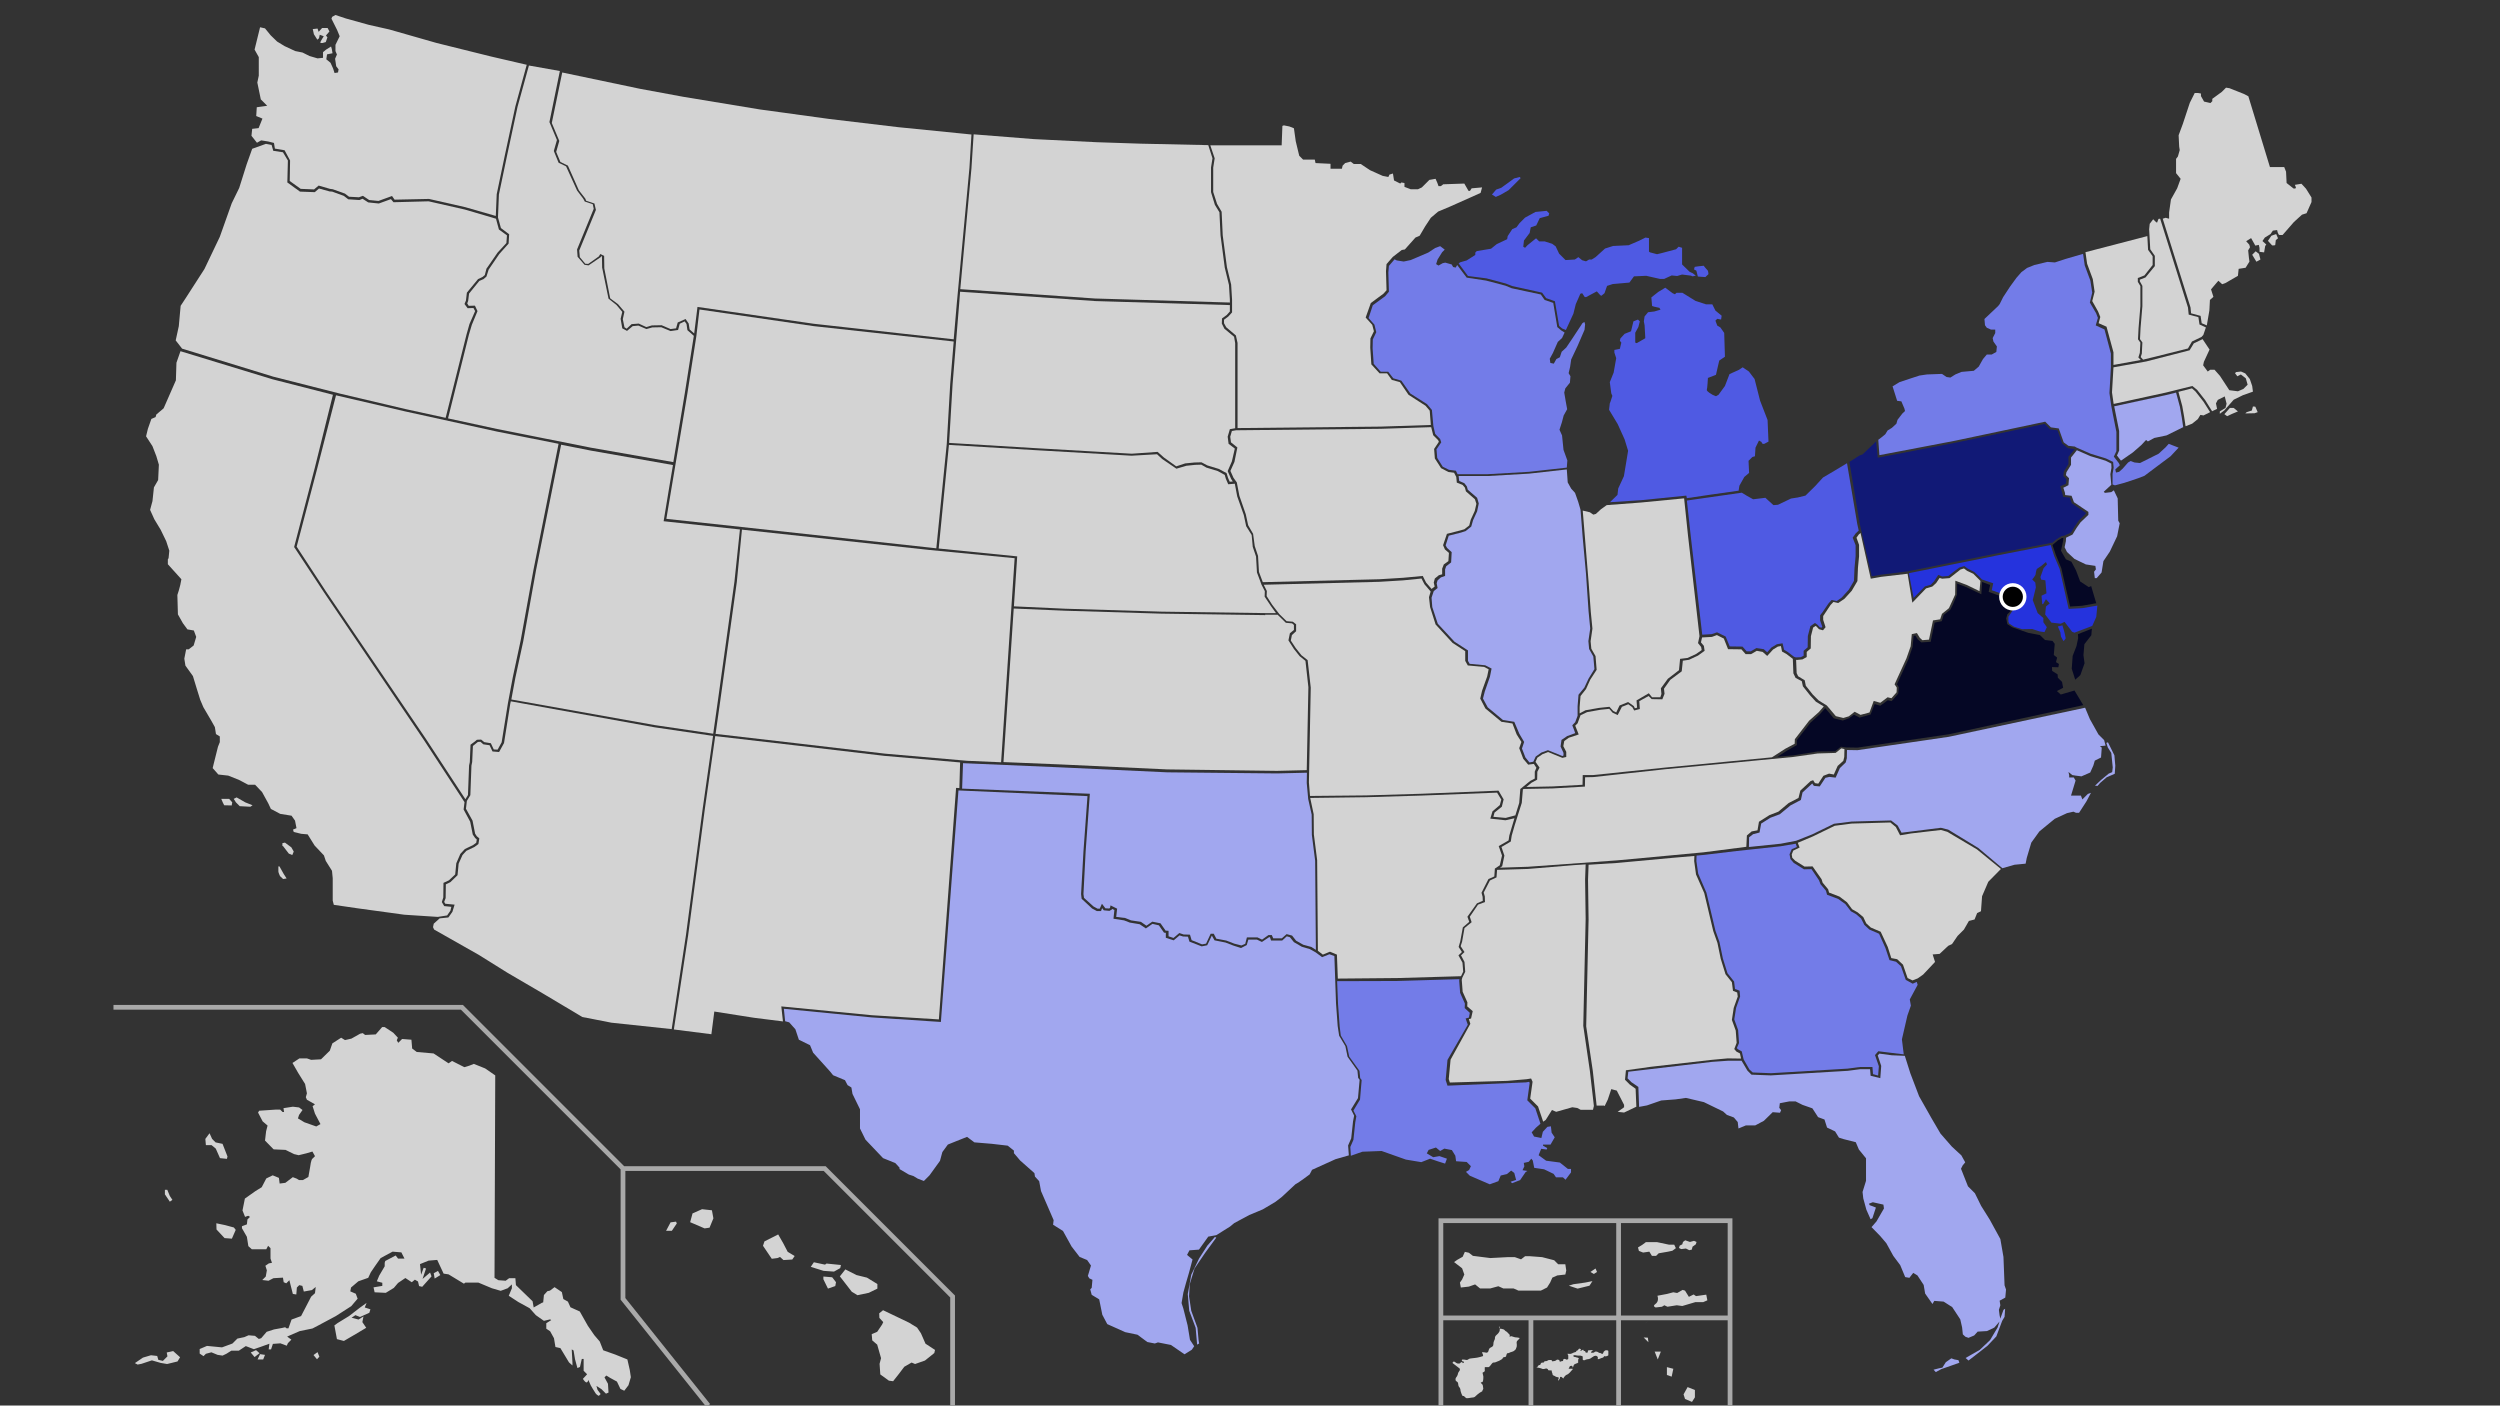
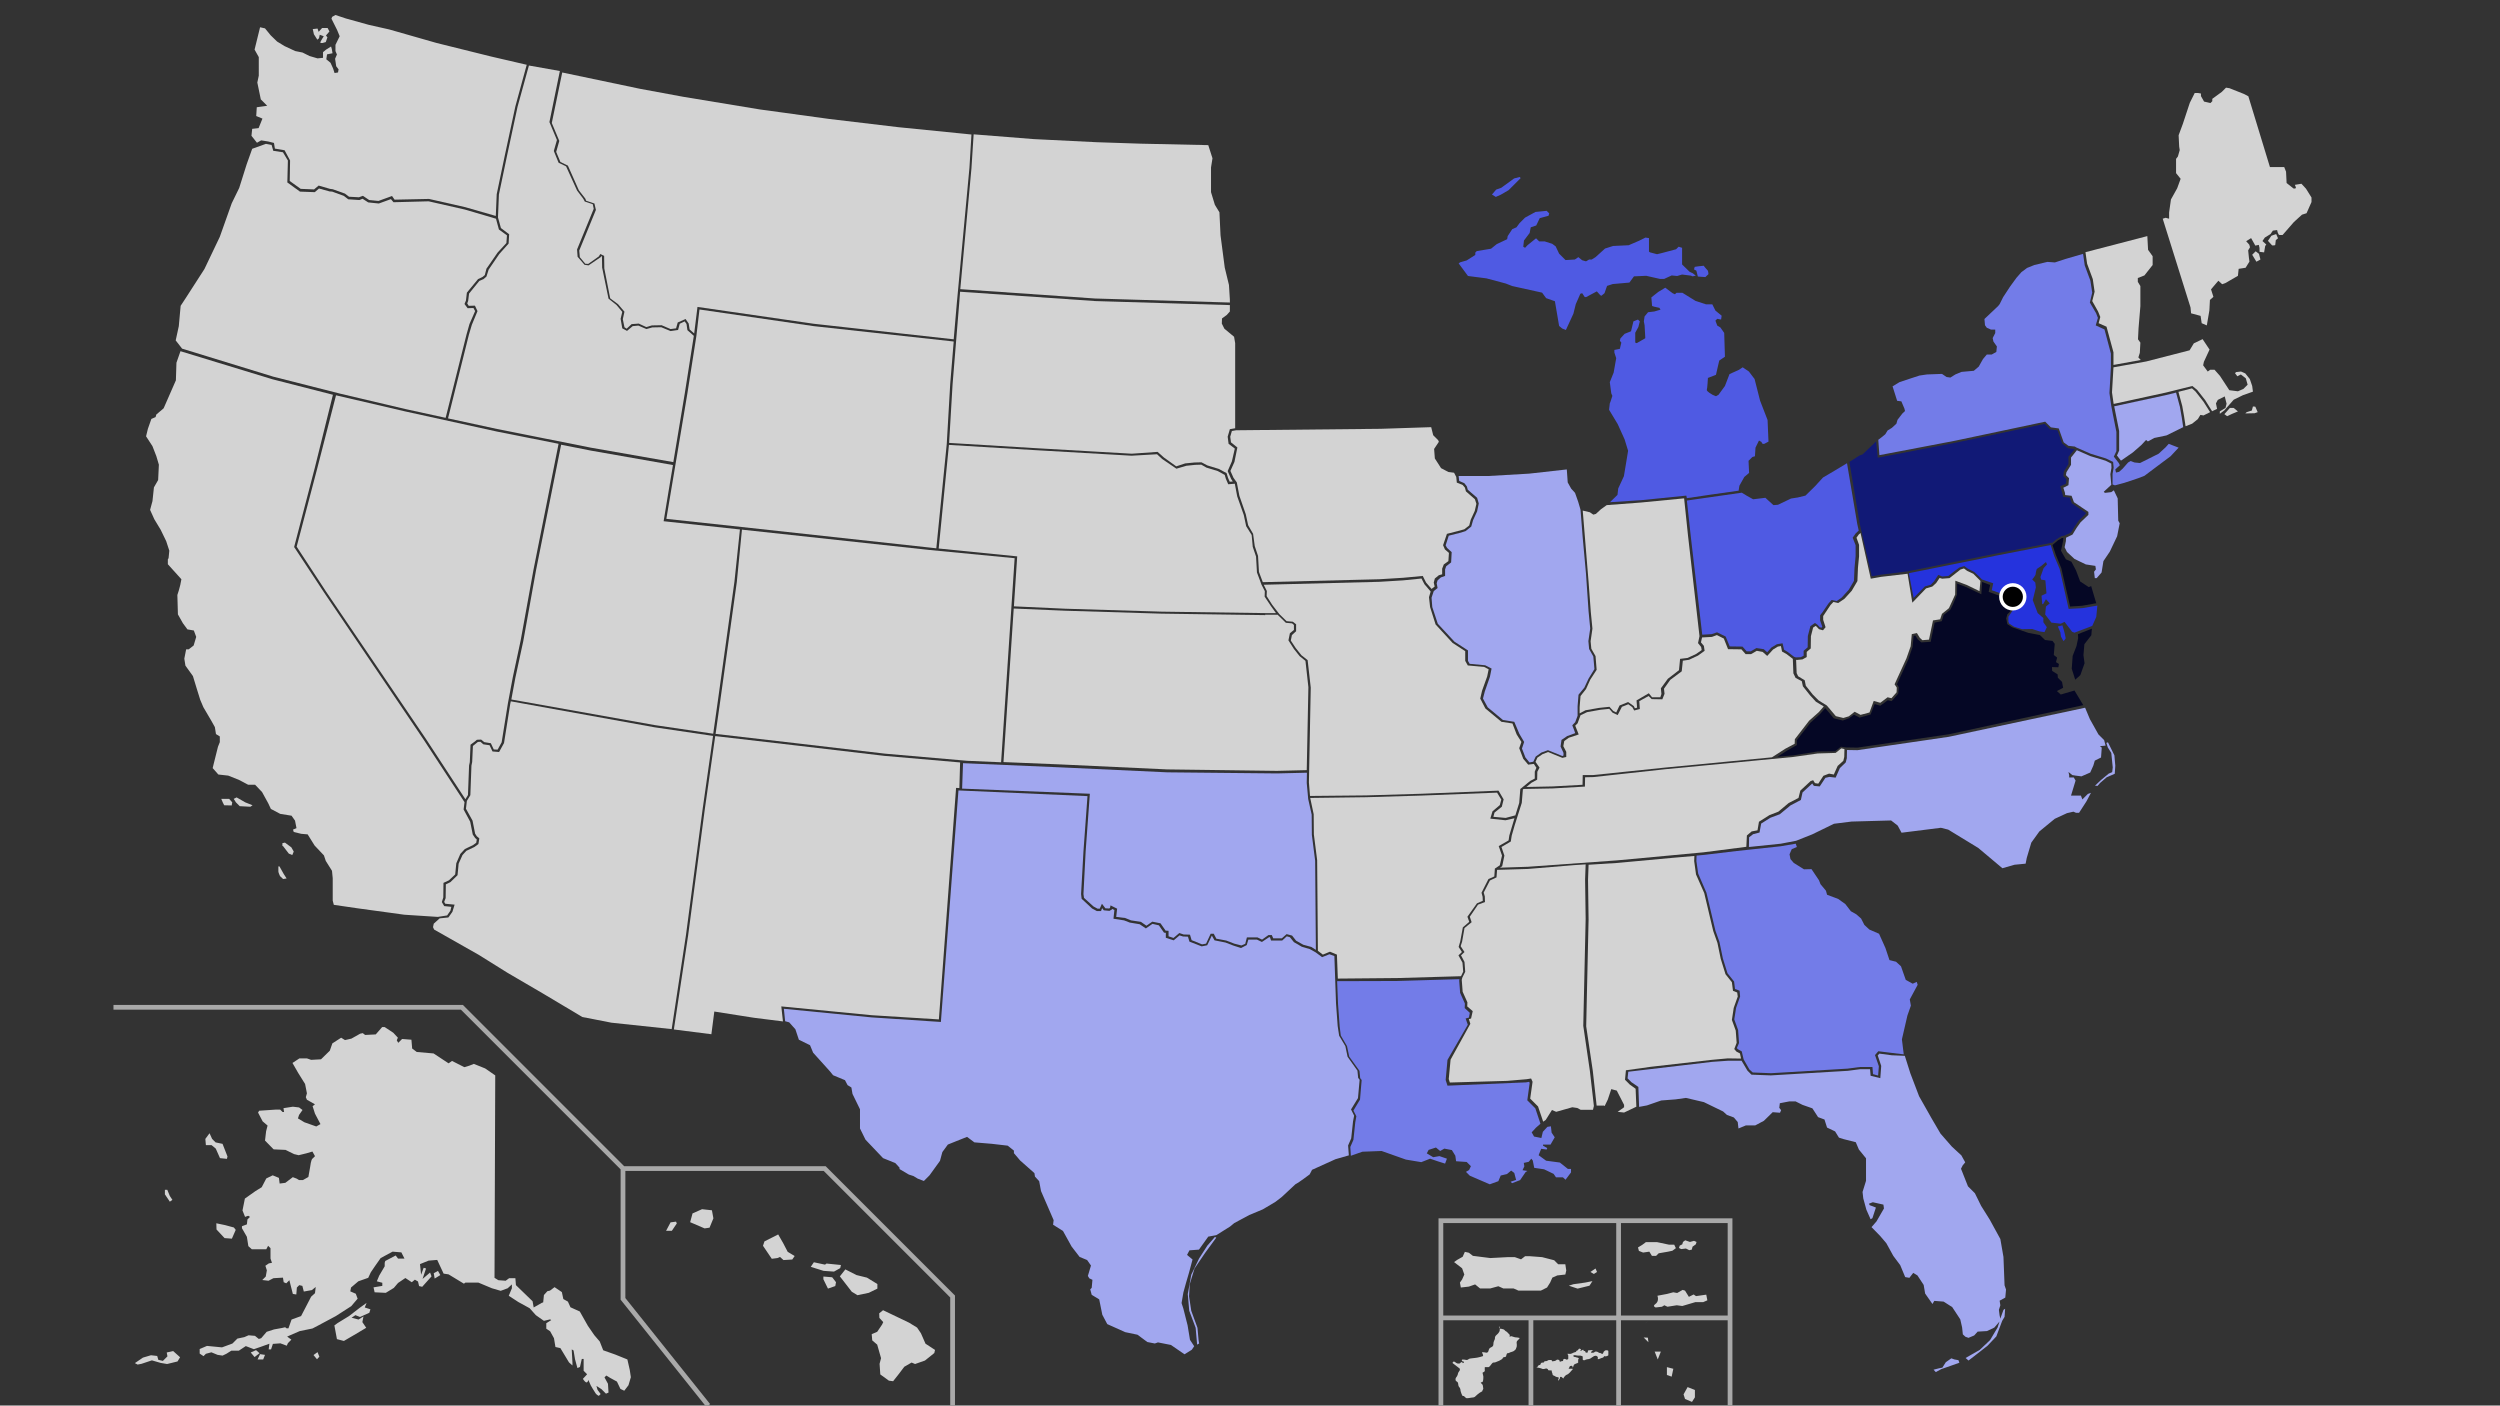
<svg xmlns="http://www.w3.org/2000/svg" xmlns:ns1="http://www.inkscape.org/namespaces/inkscape" xmlns:ns2="http://sodipodi.sourceforge.net/DTD/sodipodi-0.dtd" version="1.1" id="svg60" ns1:version="0.92.3 (2405546, 2018-03-11)" ns2:docname="Domestic_trips_made_by_Joe_Biden_in_2021.svg" x="0px" y="0px" viewBox="0 0 1366 768" style="enable-background:new 0 0 1366 768;" xml:space="preserve">
  <rect x="0" y="0" width="1366" height="768" fill="#333333" stroke="none" />
  <defs id="defs71">
	
	
	
	
	
	
	
	
	
	
	
	
	
	
	
	
	
	
	
	
	
	
	
	
	
	
	
	
	
	
	
	
	
	
	
	
	
	
	
	
	
	
	
	
	
	
	
	
	
	
	
	
	
	
	
	
	
	
	
	
	
	
	
</defs>
  <style type="text/css" id="style2">
	.st0{fill:#D3D3D3;}
	.st1{fill:#A1A7EF;}
	.st2{fill:#737CE8;}
	.st3{fill-rule:evenodd;clip-rule:evenodd;stroke:#FFFFFF;stroke-width:1.943;stroke-miterlimit:5.18;}
	
		.st4{fill-rule:evenodd;clip-rule:evenodd;fill:#A1A7EF;stroke:#FFFFFF;stroke-width:0.13;stroke-linecap:square;stroke-linejoin:bevel;stroke-miterlimit:5.18;}
	
		.st5{fill-rule:evenodd;clip-rule:evenodd;fill:#737CE8;stroke:#FFFFFF;stroke-width:0.13;stroke-linecap:square;stroke-linejoin:bevel;stroke-miterlimit:5.18;}
	
		.st6{fill-rule:evenodd;clip-rule:evenodd;fill:#4F5AE3;stroke:#FFFFFF;stroke-width:0.13;stroke-linecap:square;stroke-linejoin:bevel;stroke-miterlimit:5.18;}
	
		.st7{fill-rule:evenodd;clip-rule:evenodd;fill:#2633DD;stroke:#FFFFFF;stroke-width:0.13;stroke-linecap:square;stroke-linejoin:bevel;stroke-miterlimit:5.18;}
	
		.st8{fill-rule:evenodd;clip-rule:evenodd;fill:#1A25AC;stroke:#FFFFFF;stroke-width:0.13;stroke-linecap:square;stroke-linejoin:bevel;stroke-miterlimit:5.18;}
	
		.st9{fill-rule:evenodd;clip-rule:evenodd;fill:#111976;stroke:#FFFFFF;stroke-width:0.13;stroke-linecap:square;stroke-linejoin:bevel;stroke-miterlimit:5.18;}
	
		.st10{fill-rule:evenodd;clip-rule:evenodd;fill:#050725;stroke:#FFFFFF;stroke-width:0.13;stroke-linecap:square;stroke-linejoin:bevel;stroke-miterlimit:5.18;}
	.st11{fill:none;stroke:#A9A9A9;stroke-width:2.59;stroke-miterlimit:5.18;}
</style>
  <ns2:namedview bordercolor="#666666" borderopacity="1" gridtolerance="10" guidetolerance="10" id="namedview62" ns1:current-layer="svg60" ns1:cx="625.14927" ns1:cy="342.21528" ns1:document-rotation="0" ns1:pageopacity="0" ns1:pageshadow="2" ns1:window-height="1001" ns1:window-maximized="1" ns1:window-width="1920" ns1:window-x="-9" ns1:window-y="-9" ns1:zoom="1.1533984" objecttolerance="10" pagecolor="#ffffff" showgrid="false">
	</ns2:namedview>
  <path d="m 270.6,587.6 -0.4,110.6 2.1,1.3 4,0.3 1.9,-1.4 h 3.4 l 0.3,3.8 9.1,8.8 0.6,3.4 4.4,-2.5 0.8,-0.3 0.4,-4 1.9,-2.1 1.4,-0.3 2.5,-1.9 4,2.7 0.8,3.8 2.5,1.4 1.4,3.1 5.1,2.3 4.4,7.8 3.5,5.1 3,3.5 1.9,4.8 6.5,2.3 6.7,2.7 1.3,5.7 0.6,4 -1.3,4.4 -2.3,3 -2.1,-1 -1.9,-4 -3.5,-1.9 -2.3,-1.4 -1,1 1.9,3.5 0.3,4.8 -1.4,0.6 -2.5,-2.5 -2.7,-1.7 0.6,2.1 1.7,2.3 -1,1 c 0,0 -1,-0.4 -1.7,-1.3 -0.6,-0.8 -2.7,-4.4 -2.7,-4.4 l -1.3,-3 c 0,0 -0.4,1.7 -1.3,1.3 -0.8,-0.4 -1.7,-1.9 -1.7,-1.9 l 2.3,-2.5 -1.9,-1.9 v -6.5 h -1 l -1,4.4 -1.4,0.6 -1.3,-4.8 -0.8,-4.8 -1,-0.6 0.4,7.4 v 1.4 l -1.9,-1.7 -4.7,-7.8 -2.7,-0.6 -0.8,-4.8 -2.1,-3.8 -2.1,-1.4 v -3 l 2.7,-1.7 -0.6,-0.4 -3.4,0.8 -4.4,-3.1 -3.4,-3.8 -6.2,-3.4 -5.2,-3.4 1.7,-4.1 v -2.1 l -2.3,2.1 -3.8,1.4 -4.8,-1.4 -7.4,-3.1 h -7.1 l -0.8,0.6 -8.4,-5.1 -2.7,-0.4 -3.5,-7.5 -4.7,0.4 -4.7,1.9 0.6,5.8 1.4,-3.8 1.3,0.4 -1.9,5.7 4.1,-3.5 0.8,2.1 -5.1,5.7 -1.7,-0.4 -0.6,-2.5 -1.7,-1 -1.7,1.4 -3.5,-2.3 -4,2.7 -2.3,2.7 -4.4,2.7 -6.1,-0.3 -0.6,-2.7 4.8,-0.8 v -1.7 l -3,-0.8 1.3,-3.1 3,-5.1 V 690 l 0.3,-1 5.7,-3 1.3,1.7 h 3.5 l -1.7,-3.4 -4.8,-0.4 -6.5,3.5 -3.1,4.4 -2.3,3.4 -1.4,3 -5.4,1.9 -4,3.4 -0.4,2.1 3,1.3 1,2.7 -3.5,4.1 -8.4,5.4 -10.1,5.4 -2.7,1.4 -6.9,1.4 -6.9,3 2.3,1.7 -1.9,1.9 -0.6,1.4 -3.5,-1.3 -4.1,0.3 -1,3 h -1.3 l 0.4,-3.1 -4.7,1.7 -3.8,1.3 -4.4,-1.7 -3.8,2.5 h -4.1 l -2.7,1.7 -2.1,1 -2.7,-0.4 -3.4,-1.4 -3,0.8 -1.3,1.3 -2.1,-1.4 v -2.5 l 4,-1.7 8.2,0.8 5.7,-2.1 2.7,-2.7 3.8,-0.8 2.3,-1 3.5,0.3 2.1,1.7 1.3,-0.4 3,-3.5 4,-1.3 4.4,-0.8 1.7,-0.4 0.8,0.6 h 1 l 1.7,-4.8 5.2,-1.9 2.5,-4.8 3,-5.8 2.1,-1.9 0.4,-3.4 -2.1,1.7 -4.4,0.8 -0.8,-3.1 -1.7,-0.4 -1.3,1.3 -0.3,3.8 -1.9,-0.3 -1.9,-7.5 -1.7,1.7 -1.4,-0.6 -0.4,-2.5 -5.2,0.3 -2.7,1.4 -3.4,-0.4 1.9,-1.9 0.6,-3.4 -0.8,-2.5 1.9,-1.3 1.7,-0.3 -0.8,-2.3 V 682 l -1.3,-1.3 -1,1.9 h -7.9 l -1.9,-1.7 -0.8,-5.1 -2.7,-4.7 V 670 l 2.7,-1 0.3,-2.7 1.4,-1.4 -1,-0.6 -1.7,0.6 -1.4,-3.5 1.3,-6.5 5.8,-4.1 3.4,-2.1 2.5,-4.8 3.5,-1.7 3.4,1.4 0.4,3.1 3.1,-0.4 4.1,-3.1 2.1,0.8 1.3,0.8 h 2.1 l 3,-1.7 1,-5.7 c 0,0 0.4,-3.8 1.3,-4.4 0.8,-0.6 1.3,-1.3 1.3,-1.3 l -1.4,-2.5 -3.4,1 -4.1,1 -2.5,-0.6 -4.7,-2.3 -6.5,-0.3 -4.7,-4.8 0.6,-5.1 0.8,-3.1 -2.7,-2.3 -2.5,-4.8 0.6,-1 8.8,-0.6 h 2.7 l 1.3,1.3 h 0.8 l -0.3,-2.1 5.1,-0.8 3.4,0.4 1.9,1.4 -1.9,2.7 -0.6,1.9 3.5,2.1 6.5,2.3 2.3,-1.3 -3,-5.7 -1.3,-4.1 1.3,-1 -4.4,-2.5 -0.6,-1.4 0.6,-2.1 -1,-5.1 -3.8,-6.1 -3.1,-5.4 3.8,-2.5 h 4.1 l 2.3,0.8 5.4,-0.3 4.8,-4.7 1.4,-4 4.8,-3.1 2.1,1.3 3.5,-0.8 4.8,-2.7 1.4,-0.3 1.3,1 5.8,-0.3 3.5,-4 h 1.4 l 4.7,3.1 2.5,2.7 -0.6,1.4 0.8,1.4 2.1,-2.1 5.1,0.4 0.4,4.8 2.5,1.9 9.2,0.8 8.2,5.4 1.9,-1.3 6.7,3.4 2.7,-0.8 2.5,-1 6.2,2.5 z m -149,37.4 2.7,6.9 -0.3,1.3 -3.8,-0.4 -2.3,-5.2 -2.3,-1.9 h -3.1 l -0.3,-3.4 2.3,-3.1 1.4,3.1 1.9,1.9 z m -3.4,43.4 4.8,1 4.8,1.3 1,1.3 -2.1,4.8 -4,-0.3 -4.4,-4.7 z m -26.8,-18.3 1.4,3.4 1.4,2.1 -1.4,1 -2.7,-4 v -2.5 z m -17.7,94.7 4.4,-3 4.4,-1.3 3.4,0.4 0.6,2.1 2.5,0.6 2.5,-2.5 -0.4,-2.1 3.5,-0.8 3.8,3.4 -1.4,2.3 -5.7,1.4 -3.5,-0.6 -4.8,-1.4 -5.7,1.9 -2.1,0.4 z m 63.3,-5.8 2.1,2.5 2.7,-2.1 -1.9,-1.7 z m 3.7,3.9 1.4,-3 2.7,0.4 -1,2.5 h -3.1 z m 30.6,-2.5 1.9,2.3 1.3,-1.4 -1,-2.5 z m 11.4,-16.2 1.4,7.5 3.8,1 6.5,-3.8 5.7,-3.4 -2.1,-3.1 0.6,-3.1 -2.7,1.7 -3.8,-1 2.1,-1.4 2.5,1 5.1,-2.3 0.6,-1.9 -3.1,-1 1,-2.5 -3.5,2.5 -6.1,4.7 -6.2,3.8 z m 54.8,-25.6 3.1,-1.9 -1.3,-2.3 -2.3,1.3 z" class="st0" id="AK" />
  <path d="m 363.9,672.6 2.5,-4.7 3,-0.4 0.4,1 -2.7,4 h -3.2 z m 13.2,-4.8 7.9,3.4 2.7,-0.4 2.1,-5.1 -0.8,-4.4 -5.4,-0.6 -5.2,2.3 z m 39.8,12.9 4.8,7.1 3.1,-0.4 1.4,-0.6 1.9,1.7 4.8,-0.3 1.3,-1.9 -3.8,-2.3 -2.5,-4.8 -2.7,-4.7 -7.5,3.8 z m 26.1,11.5 1.7,-2.5 6.1,1.3 0.8,-0.6 7.9,0.8 -0.4,1.7 -3.4,1.9 -5.7,-0.4 z m 6.9,6.8 2.5,5.1 4,-1.4 0.4,-2.1 -2.1,-2.7 -4.8,-0.4 z m 9,-1.6 3,-3.8 6.1,3.1 5.7,1.4 5.7,3.5 v 2.5 l -4.7,2.3 -6.2,1.3 -3.1,-1.9 z m 21.5,20.2 2.1,-1.7 4.4,2.1 9.8,4.7 4.4,2.7 2.1,3.1 2.5,5.7 5.2,3.4 -0.4,1.7 -5.1,4.1 -5.4,1.9 -1.9,-0.8 -4,2.3 -3.1,4.1 -3,3.8 -2.3,-0.3 -4.7,-3.4 -0.4,-5.8 0.8,-3.1 -2.1,-7.4 -2.7,-2.3 -0.3,-3.4 3,-1.3 2.7,-4 0.6,-1.3 -2.1,-2.3 z" class="st0" id="HI" />
  <path d="m 876,604 0.8,0.3 1.7,-3.5 1.9,-5.7 3,0.8 4,7.8 v 1.3 l -3.5,2.5 3.5,0.4 6.7,-3.2 -0.4,-9.8 -3.2,-2.3 -2.6,-2.6 0.5,-5.2 13.6,-1.9 33.3,-3.8 8.7,-0.8 7.3,0.1 -0.6,-2.8 -1.9,-1 -1.2,-1.4 1.3,-3.4 -0.5,-6.7 -2.1,-5.8 1,-6.6 2.2,-6.2 -0.3,-2.2 -2.3,-0.9 -0.6,-4.7 -3.5,-4.4 -2.6,-8.4 -1.8,-8.7 -2.3,-6.5 -4.9,-20.7 -4.5,-10.2 -1,-7.3 0.1,-2.8 -11.7,1 -30.3,2.8 -15.8,1 -0.3,8.3 0.3,21.6 -0.9,40.1 -0.4,18.3 3.6,24.3 2.1,19 h 3.6 z" class="st0" id="AL" />
  <path d="m 822.6,448.2 -8.3,-0.9 1.2,-4 4,-3.4 0.8,-3 -2.3,-3.8 -41.3,1.6 -30.2,0.9 -30.6,0.4 1.9,8.9 0.1,11 1.8,14.1 0.4,49.5 2.7,2.1 3.9,-1.6 3.8,1.6 0.5,13.1 32.6,-0.3 34.7,-1 1.2,-2.5 -0.4,-4.9 -2.2,-4 1.9,-1.8 -1.8,-2.8 0.9,-3.1 1.4,-7.6 3.5,-3 -1,-2.8 5.2,-7.3 3.2,-1.4 -0.1,-2.2 -0.6,-2.2 3.8,-7.5 3.2,-1.4 0.3,-4.3 2.7,-1.8 1.2,-5.3 -1.8,-5.2 5.4,-3.1 0.4,-2.7 1.6,-5.4 1.2,-4 z" class="st0" id="AR" />
  <path d="m 237,504.7 -0.4,1.9 0.6,1.3 24.5,13.9 15.7,9.8 19,11.1 21.8,13 15.9,3.1 32.9,3.5 7.8,-51.3 9.1,-68.8 5.7,-40.1 -31.9,-4.7 -78.6,-14.2 -0.3,1.4 -3.4,21.4 -2.7,4.9 -3.6,-0.3 -1.6,-3.4 -3.4,-0.5 -1.6,-1.4 -1.4,0.1 -2.7,2.2 -0.4,8.8 -0.4,1.9 -0.6,16.2 -1.9,3.1 -0.5,4.3 3.6,6.5 1.4,7.1 0.9,1.4 1.4,1.2 -0.5,3.1 -2.2,1.6 -4.4,2.1 -2.1,2.3 -2.1,4.7 -0.6,6.3 -3.9,3.8 -2.5,1.2 -0.1,7.5 -0.8,2.1 0.6,1 5.1,0.5 -1.2,3.9 -2.2,3.1 -4.8,0.5 z" class="st0" id="AZ" />
  <path d="m 220.9,499.8 -25.5,-3.5 -13,-1.9 -0.6,-2.3 v -12.2 l -0.4,-4.1 -3.4,-5.4 -1,-3 -5.1,-5.4 -3.8,-6.1 -3.5,-0.3 -4.1,-1 -0.4,-1.3 1.9,-0.8 -0.8,-4.1 -1.9,-2.7 -6.2,-1 -5.1,-2.7 -1.4,-3 -3.4,-6.2 -3.8,-4 h -3.8 l -5.1,-2.7 -5.8,-2.3 -5.4,-0.6 -3.1,-3.5 0.6,-2.5 2.3,-9.2 1,-2.5 v -3.1 l -2.1,-1.3 -0.6,-3.8 -1.9,-3.4 -4.4,-7.5 -1.7,-4 -1.9,-6.1 -2.1,-6.9 -4.1,-5.7 -0.6,-3.8 1,-5.1 h 1.4 l 2.7,-2.1 1.4,-4.7 -1.3,-3.5 -3.5,-0.6 -2.5,-3.4 -2.7,-4.8 -0.3,-10.6 0.8,-2.5 0.8,-3 0.6,-3.1 -7.4,-8.2 v -2.7 l 0.4,-0.6 0.4,-4.1 -1.7,-5.2 -3,-6.2 -3.5,-5.8 -2.3,-5.1 1.3,-4.8 0.8,-7.5 2.3,-4 0.4,-8.4 -1.4,-4.7 -2.1,-5.4 -3.5,-5.4 1,-4.1 1.9,-5.4 2.3,-1 0.4,-1.4 4,-3.4 6.7,-15.3 0.3,-9.6 2.2,-6.3 50.1,15.3 33.2,8.5 -10,40.3 -11.2,42.9 16.4,24.9 54.6,80.7 22.1,33.8 -0.5,4 3.6,6.7 1.4,7 1.3,1.9 0.9,0.8 -0.3,1.8 -1.8,1.3 -4.4,2.1 -2.5,2.7 -2.2,5.1 -0.6,6.1 -3.4,3.2 -3,1.4 -0.1,8 -0.8,2.5 1.3,2.2 3.9,0.4 -0.5,2.1 -1.8,2.6 -5.1,0.8 z m -95.7,-63.3 1.7,1.9 -0.3,1.7 -4.1,-0.1 -0.8,-1.6 -0.8,-1.9 z m 2.5,0 1.6,-0.8 4.7,2.7 4,1.6 -1.2,0.8 -5.8,-0.3 -2.1,-2.1 z m 26.8,25.6 2.3,3 1,1.3 1.9,0.8 0.8,-1.9 -1.3,-2.3 -3.5,-2.6 -1.4,0.3 v 1.6 h 0.2 z m -1.8,11.3 2.3,4.1 1.6,2.5 -1.9,0.3 -1.7,-1.6 c 0,0 -0.9,-1.9 -0.9,-2.5 0,-0.5 0,-2.8 0,-2.8 z" class="st0" id="CA" />
  <path d="m 554.4,305 -46.6,-4.5 -102.4,-11.1 -2.8,28.6 -9.1,65.3 -2.5,17.7 44,5.1 48.6,5.7 44.9,3.9 18.5,0.8 z" class="st0" id="CO" />
  <path d="m 1165.4,247.2 4.7,-4.1 2.5,-2.7 1,0.8 3.5,-1.9 6.7,-1.4 9.1,-4.5 -0.8,-5.4 -1,-5.7 -2.1,-7.8 -5.6,1.4 -28.2,6.1 0.8,4 1.9,9.5 v 10.7 l -1.2,2.7 2.2,2.8 z" class="st0" id="CT" style="fill:#a1a7ef;fill-opacity:1" />
  <path style="fill:#050725;fill-opacity:1" d="m 1142.6,320.2 -1.3,0.6 -4.7,-3.1 -2.3,-6.1 -2.5,-4.7 -3,-1.3 -2.7,-4.7 0.6,-2.6 0.6,-3 0.1,-1.4 -0.8,0.1 -2.2,1.3 -2.6,2.2 -0.3,0.4 1.8,5.3 3,7.3 4.8,20.9 6.5,-0.4 7.8,-1.4 z" class="st1" id="DE" />
  <path d="m 1033.6,576.6 -6.7,-0.9 -0.9,1 1.9,5.7 -0.5,6.7 -5.3,-1.3 -0.3,-3.6 h -5.3 l -6.9,0.9 -42,2.5 -10.6,-0.4 -2.2,-2.2 -3.2,-5.4 H 944 l -8.5,0.6 -45.8,5.4 -0.4,3.6 2.1,2.1 3.8,2.6 0.4,10.9 4.3,-0.8 7.8,-2.7 7.8,-0.6 5.7,-0.8 9.8,2.3 10.5,5.1 2.1,1.9 3.8,1.4 2.1,2.5 0.4,3.5 4.1,-1.7 h 5.1 l 4.7,-2.5 4.8,-4.7 4,0.3 0.6,-1.4 -1,-1.3 0.3,-2.5 5.2,-1 h 3.4 l 3.8,1.9 5.4,1.9 3.1,4.8 3.5,1.3 1.4,4.4 4.4,2.1 2.1,3.4 2.5,0.8 6.7,1.7 1.7,4 3.9,4.8 v 12.3 l -1.9,6.1 0.4,3.5 1.7,6.2 2.3,5.2 1,-0.6 1.9,-5.8 -3.4,-1.3 -0.4,-0.8 2.1,-0.8 5.8,1.3 0.3,2.1 -4.1,7.1 -2.7,3.1 4.7,4.8 3.4,4 3.8,6.9 3.8,5.1 2.7,6.5 2.3,0.4 2.1,-2.7 2.3,1.4 3.4,5.2 0.8,4.7 4,5.7 1,-1.7 5.1,0.4 4.7,3 4.4,6.7 1,4.4 0.4,3.8 1.4,1.3 1.7,0.6 3.1,-1.3 1.9,-2.1 5.1,-0.3 4,-1.9 3.5,-4.1 -0.6,-2.5 -0.4,-3.1 0.8,-2.5 -0.4,-2.5 3.1,-1.7 0.4,-4.4 -0.8,-2.3 -0.6,-15.5 -1.7,-9.8 -5.8,-10.6 -4.7,-7.5 -3.4,-6.9 -3.8,-3.8 -3.8,-9.6 0.9,-1.8 1.4,-1.7 -2.1,-3.8 -5.2,-4.8 -6.2,-7.1 -4.8,-8.2 -6.9,-12.2 -4.8,-12.6 -3,-9.5 z m 22.9,171.8 3.1,-0.8 1.7,-0.3 1.9,-3 3,-2.1 1.7,0.6 2.2,0.4 0.5,1.4 -4.5,1.6 -5.4,1.9 -3,1.6 z m 17.5,-6.4 1.6,1.4 3.5,-2.7 6.9,-5.4 4.8,-5.1 3.2,-8.5 1.3,-2.2 0.3,-4.4 -0.9,0.6 -1.3,3.6 -1.9,6 -4.1,6.9 -5.7,5.4 -4.4,2.5 z" class="st0" id="FL" style="fill:#a1a7ef;fill-opacity:1" />
  <path style="fill:#737ce8;fill-opacity:1" d="m 1033.6,575.3 -7.3,-0.9 -1.8,2.1 2.1,6.1 -0.4,5.1 -2.8,-0.8 -0.3,-3.9 h -6.7 l -6.9,0.9 -41.8,2.5 -10,-0.4 -1.8,-1.6 -3.2,-5.6 -1,-4.3 -2.1,-1.2 -0.6,-0.6 1.2,-2.8 -0.5,-7.1 -2.1,-5.8 1,-6.3 2.2,-6.2 -0.3,-3.2 -2.5,-0.9 -0.5,-4.1 -3.6,-4.5 -2.5,-8 -1.9,-9.1 -2.2,-6.2 -4.9,-20.7 -4.5,-10.4 -1,-6.9 0.1,-3 4.3,-0.4 17.6,-2.1 24.1,-2.6 8.2,-1.4 0.6,1.8 -2.8,1.2 -1.2,2.8 0.5,2.6 1.8,2.1 5.6,3.5 4.1,-0.1 4.1,6.1 0.8,2.1 3,3.6 0.6,2.2 6.1,2.3 3.9,2.8 3,3.9 3,1.7 2.6,2.3 1.8,3.5 2.7,2.5 5.3,2.3 3.5,7.8 2.2,6.6 3.6,0.9 2.7,2.5 2.6,7.4 3.8,2.1 2.2,-1 0.5,1.6 -4.3,8 0.6,3.4 -1.9,5.4 -3,13 1,8.2 z" class="st0" id="GA" />
  <path d="m 783.1,237.8 2.7,2.7 0.4,0.9 -2.6,3.9 0.4,5.2 3.4,5.3 4,2.1 3.1,0.4 1.2,2.3 0.3,3.1 3.2,1.3 1.2,1.4 0.6,2.1 4.9,4.3 0.8,2.5 -0.9,3.9 -2.2,4.8 -0.8,3.1 -2.7,2.1 -2.1,0.6 -7.4,1.9 -2.1,6.2 1,2.3 2.2,1.9 -0.3,4.5 -2.5,1.8 -0.9,2.3 v 3.1 l -1.8,0.5 -2.2,1.8 -0.6,2.2 0.5,2.2 -1.7,1.3 -3,-3.5 -1.8,-3.6 -10.7,1 -13,0.8 -63.7,1.6 -2.1,-5.6 -0.5,-8.7 -1.8,-5.4 -0.9,-6.7 -2.7,-4.7 -1.3,-6 -3.5,-10.1 -1.4,-7.3 -1.8,-2.5 -1.7,-3.8 2.2,-4.9 1.6,-7.9 -3.5,-2.8 -0.4,-3.1 0.9,-3.1 2.3,-0.4 79.1,-0.8 27.5,-0.9 z" class="st0" id="IA" />
  <path d="m 289,35.8 -6.2,22.5 -5.8,27 -4.4,21 -0.5,12.5 1.6,5.8 4.5,3.4 -0.3,5.1 -5.1,5.7 -5.8,8.5 -1.2,3.8 -1.6,1.4 -2.3,1 -5.6,6.9 -0.5,4 -0.5,1.4 0.8,1.3 3.4,-0.1 1.4,3 -3.1,7.5 -1.6,5.4 -11.4,45.7 26.8,5.8 51.2,10.2 45.1,7.9 6.3,-37.8 4.9,-31.2 -3.5,-3.1 -0.5,-3.4 -1,-1.4 -2.7,1.3 -0.9,3.4 -4.1,0.6 -5.1,-2.1 -4.9,0.1 -3.2,0.9 -4.4,-1.9 -3.1,0.3 -3.1,2.6 -2.6,-1.4 -0.9,-5.2 0.9,-3.8 -3.2,-3.8 -4.3,-3.4 -3.5,-17 -0.1,-6.1 -0.4,-0.1 -0.3,0.5 -6.6,4.5 -2.2,-0.3 -3.8,-4.4 -0.3,-4 9.1,-22.2 -0.5,-2.5 -4.4,-1.5 -0.8,-1.5 -3.4,-4.5 -6,-13.2 -4.1,-2 -2.6,-6.4 1.7,-6 -4.1,-9.8 5.7,-27.9 z" class="st0" id="ID" />
  <path d="m 863.3,277.5 -1,-3.4 -1.7,-4.8 -2.1,-2.3 -1.9,-3.4 -0.5,-7.1 -20.6,2.3 -22.5,1.3 h -16 l 0.3,2.7 2.8,1.2 1.4,1.8 0.5,1.8 5.1,4.4 0.9,3.1 -0.9,4.3 -2.2,4.8 -1,3.5 -3.1,2.5 -2.5,0.8 -6.7,1.7 -1.7,5.3 0.8,1.4 2.5,2.3 -0.3,5.6 -2.7,2.1 -0.6,1.7 v 3.6 l -2.3,0.8 -1.8,1.6 -0.5,1.6 0.5,2.6 -2.1,1.7 -1.2,3.6 0.4,5.1 3,9.1 9.1,9.8 7.4,4.8 v 5.7 l 0.9,1.6 8.5,0.8 3.5,1.8 -0.9,4.5 -2.8,8 -1,3.9 2.6,4.8 8.3,6.9 6.2,1 2.8,6.6 2.6,4.4 -1.2,3.6 1.9,4.9 2.2,2.7 2.1,-0.4 1.3,-2.8 3.1,-2.2 3.6,-1.3 7.9,3.2 0.6,-0.3 v -1.4 l -1.6,-3.5 0.5,-3.6 3.1,-2.1 4.4,-1.6 -0.6,-1.7 -1,-2.6 1.6,-1.7 1.3,-3.5 v -5.2 l 0.5,-6.3 3.2,-3.9 2.3,-4.9 3.2,-5.2 -0.6,-6.9 -2.3,-4.1 -0.4,-4.3 1,-6.9 -0.9,-9.3 -1.4,-20.5 -1.8,-19.8 -1.2,-15.2 z" class="st0" id="IL" style="fill:#a1a7ef;fill-opacity:1" />
  <path d="m 868.7,279.9 1.9,1.3 1.4,-0.4 2.7,-2.5 3.2,-2.3 18.5,-1.4 23.8,-2.3 2.1,20.1 6.3,55.2 -0.8,3.8 1.7,2.1 0.3,1.7 -3,2.1 -4.7,2.2 -4.1,0.5 -0.6,6.2 -6.1,4.7 -3.8,5.2 0.3,3.1 -0.6,1.8 h -4.5 l -1.8,-2.2 -6.7,3.9 0.3,4 -1.2,0.3 -0.6,-1.2 -3.1,-2.2 -4.7,1.9 -1.8,3.8 -1.6,-0.8 -2.1,-2.3 -5.7,0.6 -7.4,1.3 -3.2,1.7 v -3.4 l 0.5,-6.1 3,-3.8 2.3,-5.1 3.5,-5.4 -0.6,-7.5 -2.3,-4 -0.4,-4.1 1,-6.9 -0.9,-9.2 -1.2,-16.3 -3.2,-39 z" class="st0" id="IN" />
  <path d="m 691.3,336.1 -56.7,-0.8 -52.6,-1.6 -28.1,-1.2 -5.6,83.9 31.5,1.3 57.9,2.7 60,0.8 16.3,-0.4 0.9,-45.3 -1.6,-14.4 -3.2,-2.6 -3.1,-3.9 -3,-4.7 0.8,-3.9 2.2,-1.8 v -2.7 l -1,-0.9 -3.4,-0.3 -4.5,-4.4 h -6.8 z" class="st0" id="KS" />
  <path d="m 848.4,429.7 16.3,-0.9 0.1,-5.3 h 5.6 l 39.4,-4.1 58.4,-5.6 7.3,-4.7 5.1,-2.7 0.1,-2.5 7.8,-10.1 5.3,-4.7 2.7,-3.1 -4.3,-2.6 -3.2,-3.5 -3.9,-4.9 -0.6,-2.8 -3.4,-1.8 -1.2,-2.5 -0.3,-7.9 -3.4,-2.6 -2.5,-1.4 -0.6,-3 -1.7,0.3 -2.6,1.6 -3.2,3.5 -2.5,-2.2 -3.2,-0.6 -3.1,1.8 h -3 l -2.3,-2.6 -7.3,-0.1 -2.3,-5.8 -3.8,-1.9 -2.7,1 -5.4,0.3 -0.6,2.7 1.6,1.9 0.4,2.7 -3.6,2.6 -4.9,2.3 -3.4,0.5 -0.6,5.8 -6.3,4.7 -3.4,4.8 0.3,2.8 -1.2,3 -5.8,-0.1 -1.7,-1.7 -5.1,2.8 0.3,4.3 -3.1,0.8 -1,-1.8 -2.2,-1.6 -3.5,1.4 -2.3,4.5 -2.8,-1.3 -1.8,-2.1 -4.8,0.5 -7.3,1.3 -3.6,1.7 -1.6,4.4 -1.3,1.3 1.9,4.8 -5.4,1.8 -2.5,1.8 -0.5,2.8 1.6,3.1 v 2.8 l -2.1,0.5 -7.9,-3.2 -3,1.2 -2.8,1.9 -1,2.3 2.2,3.1 -1.2,2.3 -0.1,4.3 -3.1,1.7 -2.8,2.3 z" class="st0" id="KY" />
  <path style="fill:#737ce8;fill-opacity:1" d="m 744.4,629.3 10.5,-0.4 13.3,4.7 8.4,1.4 4.8,-1.9 4.1,1.4 4.1,1.3 1,-2.7 -4.1,-1.4 -3.4,0.6 -3.5,-2.1 1,-1.9 4,-1.3 2.3,1.9 2.3,-1.3 4.1,0.8 1.9,3.1 0.4,3 5.8,0.4 2.3,2.3 -1,2.1 -1.7,1 2.1,2.1 10.9,4.7 4.7,-1.7 1.3,-3.1 3.4,-0.8 2.3,-1.9 1.7,1.3 1,3.8 -3,1 0.8,0.8 4.4,-1.7 3,-4.4 1,-0.6 -2.7,-0.4 1,-2.1 -0.3,-1.9 2.7,-0.6 1.4,-1.7 0.8,1 0.8,4 5.4,0.8 5.2,2.5 1.3,1.9 h 3.8 l 1.4,1.3 3,-4 v -1.9 h -1.7 l -4.4,-3.5 -7.5,-1 -4.1,-3 1.4,-3.5 3,0.4 0.3,-0.8 -2.3,-1.3 v -0.6 h 4.1 l 2.3,-4 -1.7,-2.5 -0.4,-3.5 -1.9,0.3 -2.5,2.7 -0.8,3.4 -4,-0.8 -1.3,-2.3 2.3,-2.5 2.5,-2.2 -2.8,-8.4 -4.4,-4.4 1.3,-9.5 -0.3,-0.6 -1.7,0.3 -42.9,1.8 -1,-3.1 1,-11 11.1,-19.2 -1.2,-3.4 1.8,-0.5 0.5,-2.6 -2.8,-2.6 0.1,-2.5 -2.6,-5.8 -0.5,-6.6 0.1,-0.9 -34.2,1 -32.6,0.1 0.5,12.6 0.9,12.3 0.6,4.8 3.4,5.8 1.2,5.7 5.6,7.8 0.4,4 0.8,1 -0.9,10.7 -3.6,6 1.6,3.1 -0.6,3.4 -1,9.5 -1.7,3.9 0.3,4.8 z" class="st0" id="LA" />
  <path d="m 1211.4,223.4 -0.6,-3 1,-1.9 3.8,-1.9 1,4 -0.6,2.3 -3.1,1.9 v 1.3 l 2.5,-1.9 5.1,-5.8 5.1,-2.5 5.4,-1.9 -0.4,-3.1 -1.3,-3.8 -2.5,-3.1 -2.3,-1 -2.7,0.3 -0.6,0.6 1.3,1.7 1.9,-1 2.7,2.1 1,3.5 -2.3,2.3 -3,1.3 -4.7,-0.6 -5.1,-7.8 -3,-3.4 h -2.3 l -1.4,1 -2.5,-3.4 0.4,-1.9 3.1,-6.7 -3.8,-5.7 -4.8,2.3 -2.3,3.8 -23.7,6.1 -17.9,3.2 -0.8,13.7 0.9,6.3 28.5,-6.2 14.5,-3.6 2.6,2.1 4.4,5.6 3.8,6.1 z m 16.2,1.8 2.8,-0.9 0.6,-2.2 1.3,0.1 1.3,3 -1.7,0.6 -5.1,0.1 z m -12.2,1.1 3,-3.4 h 2.1 l 2.3,1.9 -3.1,1.3 -2.8,1.3 z" class="st0" id="MA" />
  <path d="m 1143.2,342 2.2,-4.9 0.6,-6.2 -8.2,1.4 -7.5,0.4 -4.9,-21.8 -3,-7.1 -1.9,-6 -28.8,5.6 -48.7,9.8 2.6,13.5 6.2,-6.3 3.2,-0.9 1.8,-1.9 2.3,-3.5 2.1,0.9 3.4,-0.3 3.4,-2.7 2.6,-1.9 2.7,-0.8 1.9,1.4 3.5,1.8 2.5,2.3 1.7,1.8 6.2,2.1 -0.8,3.8 7.5,2.7 2.7,-3.4 4.8,3.2 -2.7,4.3 -0.9,4.3 -2.3,3.4 v 2.7 l 0.4,1 2.6,1.7 4.4,1.4 5.6,-0.1 4,1.3 2.7,0.4 1.3,-2.7 -1.9,-2.7 v -2.3 l -3.1,-2.7 -2.7,-7.1 1.7,-6.9 -0.3,-2.7 -1.7,-1.7 c 0,0 1.9,-2.1 1.9,-3 0,-0.8 0.6,-2.7 0.6,-2.7 l 2.5,-1.7 2.5,-2.1 0.6,1.3 -1.9,2.1 -1.7,4.8 0.4,1.4 2.3,0.4 0.6,7.1 -2.7,1.3 0.4,4.7 0.6,-0.3 1.4,-2.5 2.1,2.3 -2.1,1.7 -0.4,4.4 3.4,4.4 5.1,0.6 2.1,-1 4.1,5.4 1.3,0.5 z m -18.8,0.3 1.4,3.2 0.3,2.3 1.4,2.5 c 0,0 1.2,-1.2 1.2,-1.6 0,-0.4 -0.9,-4 -0.9,-4 l -0.9,-3 z" class="st2" id="MD" style="fill:#2533dd;fill-opacity:1" />
  <path d="m 1183.3,119 1.9,0.5 v -3.4 l 1,-7.1 3.4,-6.1 1.9,-5.2 -2.5,-3.1 v -7.8 l 1,-1.3 1,-3.5 -0.3,-1.9 -0.3,-6.2 2.3,-6.2 3.8,-11.5 2.7,-5.4 h 1.7 l 1.7,0.3 v 1.4 l 1.7,3 3.5,0.8 1,-1 V 54 l 5.2,-3.8 2.3,-2.3 1.9,0.3 7.8,3.1 2.5,1.3 11.8,38.7 h 7.8 l 1,2.5 0.3,6.2 3.8,3 h 1 l 0.3,-0.6 -0.6,-1.4 3.6,-0.6 2.5,2.7 3,4.8 v 2.5 l -2.7,6.1 -2.5,0.8 -4.4,4 -6.2,7.1 c 0,0 -0.8,0 -1.7,0 -0.8,0 -1.3,-2.7 -1.3,-2.7 l -2.3,0.3 -1.3,1.9 -3.1,1.9 -1.3,1.9 2.1,1.9 -0.6,0.8 -0.6,3.5 -2.5,-0.3 v -2.1 l -0.4,-1.7 -1.9,0.4 -2.3,-4.1 -2.7,1.7 1.7,1.9 0.4,1.4 -1,1.7 0.4,4 0.3,2.1 -2.1,3.4 -3.8,0.6 -0.4,3.8 -6.9,4 -1.7,0.6 -2.1,-1.9 -4,4.7 1.3,4.1 -1.9,1.7 -0.3,5.7 -1.4,8.2 -2.8,-1.2 -0.6,-4 -5.2,-1.4 -0.3,-3.2 -15.2,-48.5 z m 47.3,20.2 1.9,-1.9 1.8,1.4 0.8,3.1 -2.2,1.2 z m 8.6,-7.6 2.3,2.5 c 0,0 1.7,0.1 1.7,-0.3 0,-0.4 0.3,-2.6 0.3,-2.6 l 1.2,-1 -1,-2.3 -2.6,0.9 z" class="st0" id="ME" />
  <path d="m 896.7,273.3 24.7,-2.5 0.3,1.4 12.8,-1.9 15.5,-2.2 0.1,-0.8 0.3,-1.9 2.7,-4.8 2.6,-2.2 -0.3,-6.6 2.1,-2.1 1.4,-0.4 0.3,-4.7 1.9,-3.9 1.4,0.8 0.3,0.8 1,0.3 2.5,-1.3 -0.5,-11.8 -4.1,-10.6 -3,-11.8 -3.1,-4.1 -3.4,-2.3 -2.1,1.4 -5.1,2.3 -2.5,6.5 -3.5,4.8 -1.4,0.8 -1.9,-0.8 c 0,0 -3.4,-1.9 -3.1,-2.7 0.3,-0.8 0.6,-6.5 0.6,-6.5 l 4.4,-1.7 1,-4.4 0.8,-3.4 3.1,-2.1 -0.4,-13 -2.1,-3 -1.7,-1 -1,-2.7 1,-1 2.1,0.4 0.3,-2.1 -3.4,-2.8 -1.7,-3.4 h -3.4 l -5.8,-1.9 -7.1,-4.4 H 916 l -0.8,0.8 -1.3,-0.6 -4,-3 -3.8,2.3 -3.8,3 0.4,4.7 1.3,0.4 2.7,0.6 0.6,1 -3.4,1 -3.4,0.4 -1.9,2.3 -0.4,2.7 0.4,2.1 0.4,7.1 -4.7,2.7 -0.8,-0.3 v -5.4 l 1.7,-3.1 0.8,-3.1 -1,-1 -2.5,1 -1.3,5.4 -3.5,1.4 -2.3,2.5 -0.3,1.3 0.8,1 -0.8,3.4 -3,0.6 v 1.4 l 1,3.1 -1.4,7.9 -2.1,5.2 0.8,6.1 0.6,1.4 -1,3.1 -0.4,1 -0.4,3.5 4.7,7.8 3.8,8.4 1.9,6.2 -1,6.1 -1.3,7.8 -3.1,6.7 -0.4,3.5 -4.1,4 z m -43.1,-93.8 -1.7,-1.4 -2.3,-13.5 -4.8,-1.7 -2.2,-3 -16.3,-3.6 -3.6,-1.4 -10.5,-2.8 -10.1,-1.3 -5.1,-6.9 0.9,-0.6 3.5,-1 4.7,-3 V 138 l 0.8,-0.8 7.8,-1.3 3.1,-2.5 5.7,-2.7 0.3,-1.7 2.5,-3.8 2.3,-1 1.7,-2.3 3,-3 5.7,-3.1 6.1,-0.6 1.4,1.4 -0.4,1.3 -4.8,1.3 -1.9,4 -3,1 -0.6,3.1 -3.1,4.1 -0.4,3.4 1,0.6 1.3,-1.4 4.7,-3.8 1.7,1.7 h 3 l 4.1,1.3 1.9,1.4 1.9,4 3.5,3.5 5.1,-0.3 1.9,-1.3 2.1,1.7 2.1,0.6 1.7,-1 h 1.4 l 2.1,-1.3 5.2,-4.7 4.4,-1.4 8.5,-0.4 5.8,-2.5 3.4,-1.7 1.9,0.3 v 7.4 l 0.6,0.4 3.8,1 2.5,-0.6 7.9,-2.1 1.4,-1.4 1.9,0.6 v 9.1 l 4.1,4 1.7,0.8 1.7,1.3 -1.7,0.4 -1,-0.4 -4.8,-0.6 -2.7,0.8 -3,-0.3 -4.1,1.9 H 907 l -7.5,-1.7 -6.7,0.3 -2.5,3.4 -9.1,0.8 -3.1,1 -1.4,4 -1.7,1.4 -0.6,-0.3 -1.9,-2.1 -5.8,3.1 h -0.8 l -1.4,-2.1 -1,0.3 -2.5,5.7 -1.3,5.2 -4.1,8.9 z m -38.4,-73.2 2.3,-2.7 2.8,-1 7,-5.1 3,-0.8 0.6,0.6 -6.6,6.6 -4.3,2.5 -2.7,1.2 z m 111.7,41.6 0.8,3.2 4.1,0.3 1.7,-1.6 c 0,0 -0.1,-1.9 -0.5,-2.1 -0.4,-0.3 -2.1,-2.5 -2.1,-2.5 l -2.8,0.3 -2.1,0.3 -0.4,1.4 z" class="st1" id="MI" style="fill:#4f5ae3;fill-opacity:1" />
-   <path d="m 663.7,86.5 -0.8,5.1 v 13.3 l 2.1,6.5 2.5,4.3 0.6,12.9 2.3,17.4 2.3,9.5 0.5,8.3 v 6.9 l -2.1,2.3 -2.3,1.7 v 1.9 l 1.2,2.2 5.3,4.5 0.9,4.1 v 46.5 l 78.1,-0.8 27.5,-0.9 -0.6,-7.8 -2.3,-2.7 -9.3,-6 -4.7,-6.9 -4.4,-1.2 -2.6,-3.6 h -4.1 l -4.5,-4.9 -0.6,-9.1 0.1,-5.1 1.9,-3.9 -0.9,-3.5 -3.6,-4 2.8,-7.9 7,-5.2 1.6,-1.8 -0.3,-10.4 0.3,-3.9 3.4,-3.9 4.9,-3.8 1.7,-0.3 5.8,-6.5 2.3,-1 3,-5.1 3.1,-4.7 4,-3.4 6.2,-2.6 11.9,-5.3 5.1,-2.3 0.8,-3 -5.7,0.5 -0.9,1.4 h -0.8 l -2.3,-4 -11.5,0.4 -1.3,1 H 786 l -0.6,-1.7 -1,-2.3 -3.4,0.6 -4.1,4.1 -2.1,1 h -4 l -3.4,-1.3 V 100 l -1.7,-0.3 -0.6,0.6 -3.4,-1.7 -0.6,-3.8 -1.9,0.6 -0.6,1.3 -3.1,-0.6 -6.9,-3.1 -5.1,-3.4 h -3.8 l -1.7,-1.3 -3,0.8 -1.4,1.4 -0.4,1.7 H 727 v -2.7 l -8.2,-0.4 -0.4,-1.9 H 712 l -2.1,-2.1 -1.9,-7.9 -1,-7.1 -2.5,-1 -3,-0.6 -0.8,0.3 -0.4,10.6 h -39 z" class="st0" id="MN" />
  <path d="m 830.1,438.7 0.6,-7.6 5.4,-4.4 2.5,-1.3 v -3.8 l 0.9,-2.1 -1.4,-2.1 -3.1,0.4 -2.7,-3.2 -2.2,-5.8 1.2,-3.4 -2.6,-4.1 -2.3,-6 -6,-0.9 -8.8,-7.3 -2.8,-5.4 1,-4.3 2.8,-7.8 0.8,-3.9 -2.5,-1.3 -8.9,-0.8 -1.4,-2.5 v -5.3 l -6.9,-4.5 -9.3,-10.1 -3,-9.5 -0.6,-5.4 0.9,-3.1 -3.4,-4 -1.6,-3.1 -10,1 -13,0.8 -63.2,1.6 1.7,3.4 -0.1,2.8 3,4.7 3.9,5.1 4,3.9 3.4,0.3 1.8,1.4 v 3.8 l -2.3,2.1 -0.6,3 2.7,4.1 3.1,3.9 3.4,2.7 1.7,15 -1,51.8 0.6,7.4 30.7,-0.3 30.2,-0.9 42.1,-1.7 2.8,4.8 -1,4 -4,3.2 -0.6,2.3 6.7,0.6 5.3,-1.4 z" class="st0" id="MO" />
  <path d="m 844.6,611.9 3.4,-5.4 2.3,1 8.8,-2.5 2.7,0.4 1.9,1 h 6.7 l 0.5,-2.1 -2.2,-19.2 -3.6,-24.6 1.3,-58.4 -0.3,-21.6 0.3,-8.2 -6.2,0.4 -25.4,2.1 -16.8,0.5 -0.3,4.1 -3.6,1.7 -3.4,6.6 0.6,2.1 0.1,3.1 -3.8,1.4 -4.5,6.6 1,3 -3.9,3.2 -1.3,7.4 -0.8,2.5 2.1,3.2 -1.9,1.8 1.9,3.6 0.4,5.4 -1.6,3.2 -0.3,1.2 0.5,6.5 2.6,5.8 -0.1,2.2 3,2.6 -0.9,4 -1.2,0.4 0.8,2.5 -10.8,19.6 -1,10.6 0.6,1.9 31.3,-0.9 10.6,-0.9 2.5,-0.4 0.8,1.8 -1.3,9.2 4.3,4.3 2.8,8.3 z" class="st0" id="MS" />
  <path d="m 529.7,91.7 -6.9,74 -1.7,19.7 -76.5,-8.5 -63.5,-9.2 -1.8,14.5 -2.5,-2.2 -0.5,-3.2 -1.7,-2.5 -4.3,1.9 -0.9,3.2 -3,0.4 -4.9,-2.1 -5.3,0.1 -3.1,0.9 -4.1,-1.9 -3.9,0.3 -2.7,2.5 -1.2,-0.8 -0.9,-4.4 0.9,-4.1 -3.5,-4.1 -4.3,-3.2 -3.2,-16.3 -0.1,-6.9 -2.1,-1 -0.8,1.3 -5.8,4.1 -1.6,-0.1 -3,-3.6 -0.3,-3.6 9.1,-22.2 -0.8,-3.5 -4.5,-1.5 -0.5,-1.2 -3.5,-4.5 -6,-13.5 -4.1,-2 -2.3,-5.5 1.7,-6 -4.1,-9.8 5.7,-27.6 42.4,8.9 23.8,4.4 41.8,6.9 37.9,5.2 37.8,4.5 39.9,4 z" class="st0" id="MT" />
  <path d="m 1080.9,463.3 -16.4,-10 -4,-1 -21.5,2.7 -2.1,-3.9 -3.6,-2.8 -21.6,0.6 -9.6,1.2 -11.9,5.8 -8.8,3.5 -8.4,1.6 -17.4,1.8 0.1,-5.3 2.2,-1.7 3.5,-0.9 0.9,-4.9 5.1,-3.2 5.1,-1.9 5.8,-4.8 5.7,-3 0.9,-4.1 5.3,-4.9 0.9,1.3 3.2,0.3 3.1,-4.7 2.2,-0.5 3.4,0.4 2.3,-5.2 3.2,-3.1 0.6,-2.3 0.1,-4.5 5.7,0.1 49.9,-7.3 74.5,-15.9 2.6,6.2 4.7,8.4 3.1,3.1 0.8,3 -3.1,0.3 1,0.8 -0.4,5.4 -3.4,1.7 -0.8,2.7 -1.7,3.8 -4.8,2.1 -3.1,-0.4 -1.9,-0.3 -2.1,-1.7 0.4,1.7 v 1.3 h 2.5 l 1,1.7 -2.5,8.2 h 5.4 l 0.8,2.1 3,-3 1.7,-0.6 -2.5,4.7 -4,6.2 h -1.7 l -1.4,-0.6 -3.5,0.8 -6.7,3.1 -8.4,6.9 -4.4,6.1 -2.5,8.4 -0.6,3.1 -6.1,0.6 -6.6,1.9 z m 63.8,-34 3.4,-3.2 4.1,-3.4 1.9,-0.8 0.3,-2.6 -0.8,-7.9 -1.9,-3 -0.8,-2.5 0.9,-0.3 3.5,7.1 0.5,5.7 -0.3,4.4 -4.4,1.9 -3.6,3.1 -1.4,1.6 z" class="st0" id="NC" style="fill:#a1a7ef;fill-opacity:1" />
  <path d="m 672,163.7 -0.5,-8 -2.3,-9.5 -2.3,-17.6 -0.6,-12.6 -2.5,-4.1 -2.1,-6.9 V 91.5 l 0.8,-5 -2.3,-7.2 -37,-0.8 L 599.1,77.7 564.8,76 532,73.4 530.8,92 l -6.1,66 73.6,5.1 73.7,2.2 z" class="st0" id="ND" />
  <path d="m 671.1,264.6 -1.3,-3 -0.6,-2.1 -3.8,-2.1 -6.2,-1.9 -2.8,-1.6 -3.4,0.1 -4.8,0.5 -5.4,1.6 -7.8,-5.3 -2.8,-2.6 -13.9,0.8 -53.7,-3.1 -46.1,-2.8 -5.6,56.6 42.9,4.3 -1.8,27.3 28.1,1.3 52.6,1.6 56.7,0.8 h 5.8 l -2.8,-3.9 -3.4,-5.1 0.1,-3 -1.8,-3.5 -2.5,-6.7 -0.5,-8.7 -1.8,-5.3 -0.6,-6.5 -3,-4.8 -1.3,-6.1 -3.6,-10.2 -1.3,-6.9 z" class="st0" id="NE" />
-   <path d="m 1203.9,183 1.4,-4.1 -3.5,-1.6 -0.6,-4 -5.3,-1.4 -0.4,-3.9 -15.2,-48.5 -0.9,0.1 -0.8,2.1 -0.8,-0.6 -1.3,-1.3 -1.9,2.5 -0.3,3 0.6,10.9 2.5,3.6 v 5.6 l -5.1,6.2 -3.1,1.2 v 0.9 l 1.4,2.5 v 11.1 l -1,11.9 -0.3,6.1 1.3,1.8 -0.3,6.1 -0.6,1.9 1.3,1.4 6.6,-1.6 17.9,-4.5 2.2,-3.8 5.2,-2.5 z" class="st0" id="NH" />
  <path d="m 1128.8,295.7 0.1,-1.9 3.5,-1.7 2.2,-3.6 2.2,-3.1 4.3,-4.1 v -1.6 l -7.9,-5.3 -1.3,-3.5 -3.5,-0.4 -0.1,-1.2 -0.9,-2.8 2.8,-1.4 0.3,-3.8 -1.7,-1.7 0.3,-1.6 2.5,-4 v -4 l 3.2,-4 7.3,3.2 8.3,2.5 3.2,1.6 0.1,2.3 -0.6,3.5 0.5,5.8 -2.7,2.5 -1.4,1.3 0.6,0.6 3.5,-0.4 1.4,-1 2.1,4.4 0.3,12.2 0.8,1.4 -1.4,7.1 -4,8.4 -3.5,5.2 -1,6.2 -2.7,3.1 h -1 l -0.4,-3.5 1,-1.3 -0.3,-1.9 -5.2,-0.8 -6.2,-3 -4.1,-3.8 -1.3,-2.6 z" class="st0" id="NJ" style="fill:#a1a7ef;fill-opacity:1" />
  <path d="m 411.9,556.1 -21.6,-3.4 -1.6,12.4 -20.5,-2.6 7.8,-51.4 9.1,-68.9 5.7,-40 44,5.1 48.4,5.7 41.4,3.6 -0.4,14 -1.8,-0.1 -9.4,126.5 -36.8,-2.3 -49.3,-4.8 0.9,8.2 z" class="st0" id="NM" />
  <path d="m 221.4,224.8 50.1,11 33.7,6.7 -13.7,68.8 -7,38.6 -4.3,20.1 -2.7,14.4 -3.4,21.2 -2.2,4 -2.1,-0.1 -1.6,-3.4 -3.6,-0.6 -1.7,-1.4 -2.3,0.1 -1.2,1 -2.3,1.7 -0.4,9.5 -0.4,1.9 -0.6,16.1 -1.4,2.3 -21.6,-33 -54.5,-80.4 -16.1,-24.6 11.1,-42.2 10.4,-40.5 z" class="st0" id="NV" />
  <path d="m 1154.3,259 0.6,-3.5 -0.3,-3.1 -3.9,-1.9 -8.4,-2.6 -7.8,-3.4 -0.8,-0.5 -3.5,-0.4 -2.6,-1.9 -2.7,-7.6 -4.3,-0.6 -3.1,-3.1 -49.7,10.5 -40.9,7.8 -0.6,-8.4 2.1,-1.6 1.7,-1.4 1.3,-2.1 2.3,-1.4 2.5,-2.3 0.6,-2.1 2.7,-3.5 1.4,-1.3 -0.3,-1.3 -1.7,-4 -2.3,-0.3 -2.5,-7.9 3.8,-2.3 5.7,-1.9 5.2,-1.7 4.1,-0.6 8.2,-0.3 2.5,1.7 2.1,0.3 2.7,-1.7 3.4,-1.4 6.7,-0.6 2.7,-2.3 2.3,-4.1 2.1,-2.5 h 2.7 l 2.5,-1.4 0.3,-3 -1.9,-2.7 -0.4,-1.9 1.4,-2.7 v -1.9 h -2.3 l -2.3,-1 -1,-1.4 -0.3,-3.4 7.5,-7.1 0.8,-1 1.9,-3.8 3.8,-5.8 3.5,-4.8 2.7,-3.1 3.1,-2.3 4,-1.6 7.1,-1.7 4.1,0.3 5.8,-1.9 9.6,-2.8 0.9,6.3 3.1,8.4 1,6.5 -1.3,5.4 3.4,5.8 1,2.6 -1.2,4.1 4.8,2.2 3.5,13.2 v 7.5 l -0.8,14.1 1,7 0.9,4.7 1.9,9.5 v 10.5 l -1.4,3 2.7,3.5 0.6,1.2 -2.5,2.3 0.4,1.7 1.7,-0.4 1.9,-1.7 3,-3.4 1.4,-0.8 2.1,0.8 3,0.3 10.2,-5.1 3.8,-3.5 1.7,-1.9 5.4,2.1 -4.4,4.7 -5.1,3.8 -9.2,6.9 -3.4,1.3 -7.5,2.5 -5.2,1.4 -1.3,-0.5 z" class="st0" id="NY" style="fill:#737ce8;fill-opacity:1" />
  <path style="fill:#4f5ae3;fill-opacity:1" d="m 921.7,273.5 2.2,20.1 6.2,53.2 5.1,-0.3 3,-1 4.7,2.3 2.2,5.4 7,0.1 2.3,2.6 h 2.2 l 3.1,-1.8 4,0.6 1.9,1.7 2.3,-2.6 3,-1.8 3.1,-0.5 0.8,3.5 2.1,1.3 3.4,2.6 1,0.3 2.6,-0.1 1.6,-0.8 v -2.7 l 2.2,-1.9 0.1,-6.2 1.4,-5.4 2.5,-1.7 1.3,0.9 1.3,1.4 0.9,0.3 0.5,-0.5 -1.2,-3.5 v -2.8 l 1.4,-1.8 3.2,-4.7 1.7,-1.9 2.8,0.6 2.7,-1.9 3.9,-4.3 2.8,-4.8 0.3,-7 0.6,-6.5 v -6 l -1.6,-4.1 1.6,-2.3 1.7,-1.6 -0.8,-3.6 -5.6,-33.2 -8,4.8 -5.1,3 -4.4,4.8 -5.2,5.1 -4.1,1 -3.8,0.6 -7.1,3.4 -2.5,0.2 -4.4,-4 -6.7,0.8 -3.4,-1.9 -2.8,-1.7 z" class="st0" id="OH" />
  <path d="m 595.5,433.7 -2.3,31.5 -1.2,23.3 0.3,2.1 5.2,4.7 2.2,1.2 h 1.2 l 1.2,-2.7 1.9,2.5 2.1,0.1 0.4,-0.3 0.3,-1.4 3.6,1.8 -0.5,4.5 4.9,0.6 3.2,1.3 5.4,0.8 3,2.1 3.2,-2.2 4.5,0.9 2.8,4 1.6,0.1 v 3 l 2.7,0.9 3.2,-2.7 2.3,0.8 3.5,0.1 0.9,3 5.7,2.3 2.2,-0.4 2.5,-5.4 h 1.7 l 1.4,2.7 5.4,1 4.4,1.7 3.9,1 2.1,-0.9 0.9,-3.5 h 5.8 l 2.5,1.2 3.5,-2.5 h 1.8 l 0.8,1.8 h 4.7 l 2.6,-2.3 3,0.8 2.2,2.8 3.9,2.2 4.4,1.2 2.5,1.6 -0.4,-48.7 -1.8,-14.1 -0.1,-11.1 -1.9,-8.5 -0.8,-8.8 0.1,-5.6 -16.3,0.4 -60,-0.6 -57.9,-2.7 -53.7,-2.3 -0.5,13.9 z" class="st0" id="OK" style="fill:#a1a7ef;fill-opacity:1" />
  <path d="m 149.3,205.8 36.6,9.3 35.6,8.4 22,4.8 11.4,-45.5 1.6,-5.7 3.1,-7.1 -0.9,-1.7 -3.2,0.1 -1.7,-2.3 0.8,-1.9 0.5,-4.3 6.1,-7.4 2.5,-1.2 1.2,-1 0.9,-3.5 1,-1.4 5.1,-7.4 4.8,-5.2 0.3,-4.2 -4.4,-3.2 -1.6,-5.9 -17,-5 -19.8,-4.5 -19.2,0.5 -1.4,-1.7 -6.6,2.4 -5.8,-0.6 -3.1,-2 -1.7,0.7 -6.1,-0.4 -2.5,-1.9 -6.3,-2.3 -1.4,-0.1 -5.8,-1.6 -2.3,2 -8.1,-0.3 -6.9,-5 0.3,-12 -2.7,-4.5 -5.3,-0.8 -0.9,-3.2 -3.1,-0.6 -7.5,2.7 -3,8.4 -4.1,13 -4.1,8.4 -6.5,18.3 -8.4,17.6 -10.5,16.3 -2.5,3.8 -1,11.1 -1.7,7.8 3.5,4.5 z" class="st0" id="OR" />
  <path style="fill:#111976;fill-opacity:1" d="m 1016,248.9 1.7,-0.6 7.4,-7.1 0.9,8.9 43.4,-8.4 47.8,-10.1 3,3 4,0.5 2.6,7.3 3.1,2.5 3.6,0.5 0.1,0.1 -3.4,4.1 v 4 l -2.5,4 -0.3,2.5 1.7,1.7 -0.3,2.5 -3.1,1.4 1.3,4.4 0.3,1.4 3.6,0.4 1.2,3.2 7.6,5.1 v 0.5 l -4,3.9 -1.9,2.8 -2.2,3.6 -3.5,1.6 -1.8,0.4 -2.7,1.7 -2.1,1.8 -29,5.6 -50.1,10.1 -14.6,1.8 -5.1,0.9 -6.6,-29 -5.6,-33.5 z" class="st0" id="PA" />
  <path d="m 1193.4,227.6 -1,-5.7 -2.1,-7.8 7.4,-1.9 1.9,1.7 4.4,5.6 3.6,5.7 -3.6,1.8 -1.7,-0.3 -1.4,2.3 -3.1,2.5 -3.6,1.4 z" class="st0" id="RI" />
-   <path d="m 1045,535.7 -2.7,-1.3 -2.5,-7.3 -3.2,-3 -3.2,-0.6 -1.9,-6 -3.9,-8.4 -5.4,-2.3 -2.5,-2.3 -1.6,-3.4 -3.1,-2.6 -3,-1.7 -2.8,-3.8 -4.1,-3.1 -5.7,-2.2 -0.5,-1.8 -3,-3.6 -0.6,-1.9 -4.9,-7 -4.4,0.1 -5.1,-3.2 -1.6,-1.6 -0.3,-1.8 0.8,-2.1 3.5,-1.7 -1,-2.6 8.3,-3.5 11.9,-5.8 9.2,-1.2 21.2,-0.6 3,2.5 2.3,4.5 6,-1 16.3,-1.9 3.5,1 16.2,9.6 13.1,10.7 -6.9,7 -3.4,7.9 -0.6,8.2 -2.1,1 -1.4,3.5 -3.1,0.8 -2.7,4.7 -3.5,3.5 -3,4.4 -2.1,1 -4.7,4.4 -3.8,0.3 1.3,4.1 -6.5,6.9 -3,2.1 z" class="st0" id="SC" />
  <path d="m 672,234.5 -1.2,4.1 0.5,3.9 3.4,2.6 -1.6,7 -2.3,5.3 1.9,4.3 0.9,1.4 -1.7,0.1 -0.9,-2.1 -0.8,-2.6 -4.3,-2.3 -6.2,-1.9 -3.2,-1.7 -3.8,0.1 -5.1,0.5 -4.9,1.6 -6.7,-4.8 -3.5,-3.1 -14.1,1 -53.7,-3.1 -46.1,-2.8 1.9,-32.1 3.6,-44 0.5,-6.5 73.7,5.1 73.7,2.2 v 3.5 l -1.7,1.9 -2.6,1.9 -0.1,2.8 1.4,2.8 5.3,4.4 0.6,3.5 V 234 Z" class="st0" id="SD" />
  <path d="m 930.8,465.7 -17,1.6 -30.2,2.8 -48.7,3.5 -15.3,0.5 1.2,-0.8 1.2,-5.8 -1.6,-4.7 5.1,-3 0.5,-3.2 1.6,-5.6 3.9,-12.3 0.6,-7.3 0.4,-0.3 15.9,-0.3 17.6,-1 0.1,-5.1 4.5,-0.1 39.4,-4.3 69.9,-6.7 13.3,-1.9 9.8,-0.3 3.1,-2.5 1.7,0.4 -0.1,4.3 -0.5,2.1 -3.1,2.8 -2.1,4.7 -2.6,-0.5 -3.1,1.2 -2.8,4.3 -1.8,-0.3 -1,-1.6 -1.4,0.5 -5.6,5.2 -1,4 -5.4,2.8 -5.6,4.7 -4.9,1.9 -5.7,3.6 -0.8,4.7 -3.2,0.6 -2.6,2.2 -0.3,6.2 z" class="st0" id="TN" />
  <path d="m 428.3,551.2 47.9,4.7 37.9,2.5 9.6,-126.5 70.5,3.1 -2.2,30.2 -1.3,23.3 0.3,2.6 5.7,5.3 2.6,1.4 h 2.3 l 0.6,-1.6 0.9,1.2 3.1,0.3 1.4,-0.8 v -0.3 l 1.3,0.6 -0.5,4.8 5.8,0.9 3.1,1.2 5.4,0.9 3.4,2.3 3.6,-2.5 3.5,0.8 2.8,4 1,0.1 v 2.7 l 4.3,1.4 3.2,-2.7 1.9,0.6 2.7,0.1 0.8,2.7 6.7,2.6 3,-0.6 2.5,-5.2 h 0.1 l 1.4,2.5 6,1.2 4.4,1.7 4.1,1.3 3.1,-1.6 0.9,-3 h 4.7 l 2.7,1.3 3.9,-2.6 h 0.5 l 0.6,1.8 h 6.1 l 2.5,-2.3 1.7,0.5 2.2,2.7 4.3,2.5 4.4,1.3 3.2,1.8 3.5,2.6 4,-1.6 2.7,1 0.9,25.9 0.9,12.3 0.8,5.3 3.4,5.7 1.2,5.8 5.4,7.6 0.4,4 0.8,1 -0.9,10 -3.8,6.2 1.7,3.4 -0.6,3.1 -1,9.3 -1.7,3.9 0.4,5.4 -7.3,2.1 -12.8,5.8 -1.3,2.5 -3.4,2.5 -2.7,1.9 -1.7,1 -7.4,6.9 -3.5,2.7 -6.9,4.1 -7.4,3.1 -8.2,4.4 -2.3,1.9 -7.5,4.7 -4.4,0.8 -5.1,7.1 -5.2,0.4 -1.3,2.5 3,2.5 -1.9,7.1 -1.7,5.8 -1.4,5.1 -1,5.8 1,3.1 2.3,9.1 1.3,7.9 2.3,3.5 -1.3,1.9 -4,2.5 -7.4,-5.1 -7.1,-1.4 -1.7,0.6 -4.1,-0.8 -5.4,-4 -6.7,-1.4 -9.8,-4.4 -2.7,-5.1 -1.7,-8.4 -4.1,-2.5 -0.8,-3 0.8,-0.8 0.4,-4.4 -1.7,-0.8 -0.8,-1.3 1.7,-5.7 -2.1,-3 -4.1,-1.7 -4.4,-5.7 -4.7,-8.5 -5.4,-3.4 0.3,-2.5 -6.9,-15.9 -1,-5.4 -2.3,-2.5 -0.3,-1.9 -7.8,-6.9 -3.4,-4 v -1.4 l -3.4,-2.7 -8.6,-1 -9.6,-0.8 -4,-3 -5.8,2.3 -4.7,1.9 -3,4.1 -1.3,4.8 -5.7,7.9 -3.1,3.1 -3.4,-1.3 -2.3,-1.4 -2.5,-0.8 -5.1,-3 V 638 l -2.3,-2.5 -6.7,-2.7 -9.6,-10.1 -3,-6.1 v -10.5 l -4.1,-8.4 -0.6,-3.5 -2.1,-1.3 -1.4,-2.7 -6.5,-2.7 -1.7,-2.1 -9.2,-10.2 -1.7,-4.1 -6.1,-3 -1.9,-5.7 -3.4,-3.8 -2.2,-0.6 z m 225.8,183.5 -0.8,-9.2 -3.5,-9.3 -0.8,-9.1 1.9,-10.6 4.3,-8.9 4.5,-7 4.1,-4.7 0.8,0.3 -6.2,8.5 -5.7,8.4 -2.6,8.5 -0.4,6.7 1.2,7.9 3.4,9.3 0.6,6.7 0.3,1.9 z" class="st1" id="TX" />
  <path d="m 357.8,396.2 31.9,4.7 2.5,-17.7 9.1,-65.4 3,-28.5 -41.7,-4.5 2.8,-17 2.3,-13.7 -44.9,-7.9 -16.2,-3.2 -13.7,68.5 -7,38.9 -4.3,19.9 -2.2,11.9 z" class="st0" id="UT" />
  <path style="fill:#050725;fill-opacity:1" d="m 1143,343.5 -0.3,3.6 -3.8,4.9 -0.5,6 0.6,4.4 -2.3,6.5 -2.8,2.5 -1.9,-6 0.5,-7 2.1,-5.4 0.9,-4.3 -0.1,-2.2 z m -78.1,57.7 -50,7.3 -6.2,-0.1 -2.8,-0.4 -3.2,2.5 -9.5,0.1 -13.3,2.1 -8.7,0.8 5.3,-3.4 5.3,-3 v -2.7 l 7.4,-9.5 5.3,-4.8 2.8,-3.2 4.7,5.6 4.9,1.2 3.5,-1.3 2.6,-1.9 3.1,1.6 6,-1.7 2.2,-5.7 3.1,0.9 4.1,-3 2.1,0.5 3.6,-4.1 0.3,-3.5 -1,-1.6 6.2,-13.6 2.3,-6.7 0.6,-6.1 0.9,-0.3 1.4,2.2 1.9,1.6 5.1,-0.3 2.2,-10.5 3.9,-0.8 1,-3.4 3.6,-2.8 1.4,-2.7 2.3,-5.6 0.1,-6 4.7,1.8 8.5,4 0.4,-6.7 4.4,1.6 -0.8,3.8 11.1,4 1.8,2.3 -1,4.3 -1.7,1.7 -0.6,2.2 0.6,3.1 2.6,1.7 5.1,1.8 3.8,1.3 6.3,1.2 2.8,2.7 4.1,0.5 1.2,1.6 -0.5,6.1 1.8,1.4 -0.6,2.5 1.6,1 -0.3,1.8 -3.5,-0.1 0.1,2.1 3,1.9 0.1,1.8 2.3,2.3 0.6,3.2 -3.4,1.8 2.1,1.9 7.5,-2.2 4.8,8 z" class="st2" id="VA" />
  <path d="m 1140.4,144.1 3.1,8.4 1,6.9 -1.3,5.1 3.2,5.7 1.2,3 -0.9,3.4 4.3,1.9 3.8,14 v 6.9 l 14.9,-2.7 -1.3,-1.4 0.8,-2.5 0.3,-5.6 -1.3,-1.8 0.3,-6.1 1,-12 v -11 l -1.4,-2.3 v -2.1 l 3.6,-1.4 4.5,-5.7 V 140 l -2.5,-3.5 -0.4,-7.5 -33.8,8.8 z" class="st0" id="VT" />
  <path d="m 158.5,87.7 -3,-5.6 -5.3,-0.9 -0.5,-3.1 -3.2,-0.8 -3.8,-0.6 -2.3,1.3 -3,-3.8 0.4,-3.8 3.5,-0.4 2.1,-5.2 -3.4,-1.4 0.3,-4.8 5.7,-0.8 -3.5,-3.5 -1.9,-9.2 0.8,-3.8 V 31.2 l -2.3,-4.1 3,-12.2 2.7,0.6 3.1,3.8 3.5,3.4 4.1,2.5 5.8,2.7 4,0.8 3.8,1.9 4.4,1.3 3,-0.3 v -3.1 l 1.7,-1.4 2.7,-1.7 0.4,1.4 0.4,2.3 -3,0.6 -0.4,2.7 2.3,1.9 1.4,3.1 0.8,2.5 1.9,-0.3 0.3,-1.7 -1.3,-1.7 -0.6,-4.1 1,-2.3 -0.8,-1.9 v -3.4 l 2.3,-4.7 -1.4,-3.4 -3.1,-6.2 0.4,-1 1.8,-1 5.7,1.9 12.6,3.5 11.1,2.5 25.9,7.4 29.8,7.4 19.4,4.5 -6.2,22.7 -5.8,27 -4.4,21 -0.5,11.9 -16.7,-4.8 -19.8,-4.5 -18.8,0.4 -1.4,-2 -7.4,2.7 -5.1,-0.5 -3.4,-2.3 -2.2,0.8 -5.4,-0.3 -2.2,-1.7 -6.7,-2.4 -1.5,-0.2 -6.2,-1.8 -2.5,2.1 -7.3,-0.3 -6,-4.3 z m 12.4,-71.8 2.6,-0.3 0.6,1.8 1.9,-2.1 h 3 l 1,1.9 -1.9,2.2 0.8,1 -0.9,2.6 -1.8,0.5 c 0,0 -1.2,0.1 -1.2,-0.3 0,-0.4 1.9,-3.4 1.9,-3.4 l -2.2,-0.8 -0.4,1.9 -0.9,0.8 -1.9,-3 z" class="st0" id="WA" />
-   <path d="m 763.2,142.3 3.8,0.6 3.8,-0.8 9.6,-4.1 3.8,-2.5 2.7,-1 2.5,1.9 -1.4,1.4 -2.5,4 -0.8,2.5 1.3,0.8 2.3,-1.3 1.4,-0.3 3.5,1 0.8,1.4 1.4,0.3 0.8,-1.4 5.2,6.9 10.6,1.6 10.6,2.8 3.4,1.4 15.9,3.4 2.1,3 4.7,1.6 2.2,13.2 2.1,1.8 1.9,1.2 -1.4,3 -2.3,2.1 -2.7,6.1 -1.7,3.1 0.3,2.3 1.9,0.4 1.4,-2.5 1.9,-1 1,-3 2.5,-2.3 3.5,-5.2 5.4,-8.2 1,-0.6 0.4,1.3 -0.3,3 -3.8,8.8 -3.5,7.4 -0.6,4.1 -0.8,3.4 1,1.7 -0.3,3.5 -2.5,3.1 -0.6,2.3 0.8,4.7 0.8,4.4 -1.9,3.4 -1,3.8 -1.3,4 1.4,3.1 0.8,7.9 2.1,5.8 -0.3,3.9 -20.6,2.3 -22.7,1.3 h -16.4 l -0.9,-1.9 -3.8,-0.5 -3.4,-1.7 -3,-4.8 -0.4,-4.7 2.6,-3.8 -0.6,-1.8 -2.7,-2.8 -1,-4.3 -0.8,-8.8 -2.7,-3.2 -9.1,-5.8 -4.9,-7 -4.4,-1.3 -2.8,-3.6 h -4.1 l -3.8,-4.3 -0.6,-8.4 0.1,-4.9 1.9,-4 -1,-4.1 -3.2,-3.6 2.3,-7 6.7,-4.9 2.1,-2.5 -0.3,-10.5 0.3,-3.6 3.1,-3.6 z" class="st1" id="WI" style="fill:#737ce8;fill-opacity:1" />
  <path d="m 1044.9,329.3 7.5,-7.8 3.4,-1 2.1,-1.9 1.9,-2.8 1.4,0.4 4,-0.3 6,-4.7 1.9,-0.6 1.7,1.3 3.4,1.6 3.9,3.9 -0.5,5.6 -7,-3.4 -6.2,-2.3 -0.1,7.6 -3.4,7.4 -3.8,3.1 -1,3 -3.9,0.6 -2.2,10.5 -3.6,0.3 -1.4,-1.3 -1.6,-2.6 -2.8,0.6 -0.6,6.6 -2.3,6.6 -6.5,14.2 1.2,1.8 -0.1,2.6 -2.8,3.2 -2.1,-0.5 -4,3 -3.6,-1 -2.3,6.3 -4.9,1.3 -3.2,-1.7 -3.2,2.5 -3,0.9 -4.1,-1 -4.9,-5.8 -4.5,-2.8 -3.2,-3.2 -3.8,-4.8 -0.6,-3 -3.6,-2.2 -0.8,-1.7 -0.3,-7.3 0.4,0.1 3.1,-0.3 2.3,-1.3 v -2.8 l 2.2,-1.9 0.1,-6.7 1.2,-4.7 1.4,-0.9 0.5,0.4 1.3,1.4 2.2,0.6 1.4,-1.7 -1.3,-4 v -2.1 l 4,-6 1.6,-1.7 2.6,0.6 3.4,-2.3 4,-4.4 3.1,-5.3 0.3,-7.3 0.6,-6.2 v -6.3 l -1.4,-3.9 1.2,-1.7 1,-0.9 5.6,25 5.6,-1 14.5,-1.7 z" class="st0" id="WV" />
  <path d="m 519.2,209.7 -1.9,32.9 -5.7,57 -3.5,-0.4 -107.9,-11.8 -36.1,-3.9 2.6,-15.5 8.9,-53.1 4.9,-31.3 1.7,-14.5 62.4,9.1 76.5,8.4 z" class="st0" id="WY" />
  <circle r="6.5" cy="326.1" cx="1099.8" class="st3" id="DC" />
  <path d="m 851.4,754.4 c 0.3,-0.1 0.6,-0.8 0.9,-1.2 0.4,-0.6 -0.4,-0.8 0.5,-0.9 0.4,-0.1 0.9,0.5 1,0.6 0.3,0.3 0.5,0.5 0.6,-0.1 0.1,-0.3 0.9,-1.2 1.2,-1.4 0.4,-0.3 0.8,-0.3 1.2,-0.6 0.3,-0.3 0.6,-0.5 0.9,-0.8 0.4,-0.4 0.5,-0.5 0.8,-0.9 0.3,-0.4 0.5,-0.6 0.8,-0.9 0.5,-0.5 -1.3,-0.3 -2.1,-0.3 -0.3,0 0.4,-0.8 0.4,-1 0.1,-0.5 0.3,-0.5 0.8,-0.6 0.8,-0.1 0.8,0.1 0.8,0.8 0,0.4 0.6,-0.5 0.6,-0.9 0.1,-0.5 0.5,-0.8 0.9,-0.9 0.4,-0.3 0.9,-0.3 1.2,-0.5 0.5,-0.3 0.5,-0.3 0.4,-0.6 -0.1,-0.3 0.1,-0.8 0,-1.2 -0.1,-0.6 0.6,-0.1 0.3,-0.8 -0.1,-0.3 -1,-0.5 -1.2,-0.5 -0.5,-0.3 -0.9,-0.1 -1.4,-0.4 -0.5,-0.3 -0.4,-0.4 -0.1,-0.8 0.1,-0.1 1.3,0 1.4,0.1 0.5,0.1 1,0.1 1.6,0.1 0.6,0 1,0 1.6,0.3 0.4,0.1 0.3,0.5 0.3,1.2 0,0.6 -0.1,0.9 0.4,1 0.6,0.1 0.9,0 1.3,-0.3 0.1,-0.1 1.4,-0.3 1.6,-0.3 0.5,-0.1 0.9,-0.3 1.2,-0.5 0.4,-0.4 0.9,-0.6 1.2,-0.8 0.4,-0.4 0.8,-0.4 1.2,-0.5 0.6,-0.1 0.9,0.3 1.2,0.5 0.3,0.3 0.1,0.9 0.1,1.3 0,0.3 1.8,-0.4 1.9,-0.5 0.5,-0.3 0.9,-0.1 1.2,-0.5 0.5,-0.4 0.1,-0.8 0.9,-0.5 0.5,0.1 0.9,-0.1 1.4,-0.3 0.5,-0.1 0.4,-0.4 0.4,-1 0,-0.5 0,-0.9 0,-1.4 0,-0.6 -0.4,-0.5 -0.9,-0.6 -0.4,-0.1 -1,0.1 -1.2,0.4 -0.4,0.4 -0.5,0.3 -0.6,0.8 -0.1,0.5 -0.3,0.6 -0.6,0.8 -0.3,0.1 -0.6,-0.5 -1.2,-0.5 -0.5,0 -0.8,-0.3 -1.2,-0.5 -0.4,-0.3 -0.8,-0.3 -1.4,-0.3 -0.3,0 -0.5,0.5 -1,0.6 -0.4,0.1 -1.2,0 -1.3,0 -0.4,0 0.5,-1 0.5,-1 0.5,-0.3 1.3,0 0.1,-0.4 -0.4,-0.1 -1,0.1 -1.6,0.1 -0.8,0 -0.8,0.1 -0.8,0.8 0,0.6 -0.4,0.5 -1,0.5 -0.4,0 -0.3,-0.8 -0.6,-0.9 -0.6,-0.1 -0.5,0.4 -0.8,-0.5 -0.1,-0.4 -0.8,0 -1.2,0.3 -0.3,0.3 -0.9,-0.1 -0.3,-0.3 0.6,-0.1 -0.3,-0.8 -0.6,-0.8 -0.6,0 -0.5,0.4 -0.9,0.8 -0.4,0.4 -0.8,0.1 -1,0.8 -0.1,0.3 -0.8,0.4 -1.2,0.5 -0.5,0.3 -0.9,0.4 -1.3,0.6 -0.6,0.3 -1.4,0.1 -2.1,0.1 -0.4,0 0.3,0.6 0.3,1 0,0.5 0,0.9 0,1.4 0,0.8 -0.1,0.5 -0.8,0.8 -0.4,0.1 -0.6,-0.4 -1.2,-0.4 -0.6,0 -0.8,0.3 -0.8,0.8 0,0.6 -0.5,0.3 -1,0.5 -0.5,0.3 -1,0.4 -1,-0.3 0,-0.5 -0.5,-0.5 -1,-0.6 -0.6,-0.1 -0.6,0.4 -1.2,0.6 -0.5,0.3 -1,0.1 -1.6,0.4 -0.1,0 -0.4,-0.6 -0.6,-0.8 -0.5,-0.1 -1.3,0.1 -1.7,0.1 -0.6,0.1 -0.3,0.5 -1,0.5 -0.5,0 -1,0.1 -1.3,0.3 -0.3,0.1 0.5,0.5 -0.6,0.5 -0.8,0 -0.9,0.1 -1.2,0.5 -0.3,0.5 0,0.8 -0.9,0.9 -0.3,0 -0.8,0.6 -0.8,0.8 -0.1,0.4 -1.3,0.4 -0.4,0.5 0.5,0.1 0.9,0.1 1.6,0.3 0.5,0.1 1,0.3 1.4,0.5 0.4,0.1 1.2,0 1.4,-0.1 0.5,-0.1 0.5,-0.3 1.2,0 0.4,0.1 0.4,0.6 0.6,0.8 0.4,0.1 1.4,0.1 1.8,0.1 0.1,0 0.1,1.2 0.3,1.3 0.1,0.3 0.3,0.8 0.3,1.2 0,0.1 0.9,0.5 1.2,0.6 0.3,0.3 0.6,0.4 1,0.5 0.5,0.1 0.8,0.1 1.2,0.4 -0.2,0.7 -0.6,1.2 -0.4,1.6 z" class="st0" id="AS" />
  <path d="m 819.5,726 h 0.1 c 0.5,0 1,0.1 1.7,0.3 0.8,0.1 1,1 1.7,1.2 0.6,0.3 0.8,0.8 1.3,1.2 0.1,0.1 0.3,0.4 0.4,0.4 0.9,0.8 -1,1.6 1.2,1 0,0 1.7,0.6 1.9,0.6 0.8,0.1 1.7,0.1 2.3,0.3 0.8,0.1 -0.8,1.2 -1.2,1.8 -0.4,0.5 -0.1,1.4 -0.1,2.1 0,0.8 -0.1,1.3 -0.4,1.8 -0.1,0.6 -0.6,1 -1,1.3 -0.4,0.4 -1.2,0.6 -1.8,0.8 -0.8,0.1 -0.8,0.6 -1.9,0.6 -0.5,0 -0.6,1.3 -0.8,1.7 -0.5,0.8 -1.4,0 -1.8,1 -0.3,0.6 -0.6,0.6 -1.2,1 -0.5,0.4 -1.2,0.6 -1.7,0.8 -0.8,0.4 -1.3,0.6 -2.3,0.6 -0.4,0 -1.2,1.2 -1.3,1.3 -0.5,0.5 -0.6,0.9 -1.2,1.2 -0.3,0.1 -1.6,-0.1 -2.1,0 -0.1,0 0,1.8 0,2.1 0,0.3 -1,0.8 -1.2,0.9 -0.1,0.3 0.4,1.6 0.4,2.1 0,0.6 0,1.4 -0.1,1.9 -0.1,0.6 -0.1,1.3 -1,1.3 -0.9,0 0.5,1 0.6,1.2 0.3,0.3 0.3,1.4 0.4,1.8 0.3,0.9 -0.5,1.2 -0.5,1.9 0,0 -1.3,0.8 -1.4,0.8 -0.5,0.3 -0.9,0.8 -1.3,1 -0.6,0.5 -0.8,0.8 -1.3,1.2 -0.5,0.4 -1.3,0.4 -2.1,0.5 -0.8,0.1 -1.4,0.3 -2.3,0.3 -0.5,0 -1.2,-0.8 -1.4,-1 -0.6,-0.6 -0.9,0.3 -1.3,-0.9 0,-0.1 -0.5,-1 -0.6,-1.6 -0.3,-0.8 -0.1,-1.2 -0.4,-1.8 -0.1,-0.5 -0.6,-0.8 -0.8,-1.3 -0.3,-0.6 -0.1,-1.4 -0.5,-2.1 -0.4,-0.6 -1.2,-0.4 -1.2,-1.6 0,-0.9 0.4,-1 0.8,-1.7 0.3,-0.4 0.5,-1.2 0.6,-1.7 0.1,-0.5 0.8,-1.2 1,-1.7 0,-0.1 -0.1,-0.5 -0.1,-0.8 l -4,-3.1 c 0.8,-1.2 0.9,-0.8 2.1,0 0.6,0.4 1.2,0.4 1.9,0.3 0.6,-0.1 0.5,-1.7 0.5,-0.4 0,0.9 -0.3,-0.1 0.6,-0.4 1.6,-0.5 1.4,-0.4 0.1,0.4 -0.3,0.1 1.4,0.6 1,-0.6 -0.3,-0.6 -1.3,0 -1,-1 0.1,-0.4 2.5,0.1 2.6,0.1 0.6,0.1 1.2,-0.8 1.9,-0.8 0.6,0 1.6,-0.3 2.5,-0.3 0.6,0 1.8,-0.3 2.3,-0.4 1,-0.3 1.4,-0.3 2.1,-0.6 0.5,-0.3 -0.3,-1.8 -0.4,-1.9 -0.3,-0.6 2.2,0 2.3,0 1,0.1 1.2,-0.9 1.3,-1.3 0.3,-0.9 0.4,-1.2 1.3,-1.6 1,-0.4 1.3,-1 1.3,-1.9 0,-1.3 0.5,-1.7 0.8,-2.7 0.1,-0.8 -0.1,-1 0.5,-1.8 0.8,-0.8 1.2,-1 1.7,-1.8 0.5,-0.7 0.5,-1.2 0.5,-2 0,-0.8 0.3,-0.8 -0.5,-1.3" class="st0" id="GU" />
  <path d="m 898,723.6 1.4,-0.9 1.2,-0.8 z m 0.1,7.2 2.6,2.6 -0.3,-2.5 z m 6,7.7 1.7,4.3 1.7,-4.3 z m 6.7,8.5 v 4.3 l 2.6,0.9 0.9,-4.3 z m 11.3,10.9 -2.2,4 0.8,2.5 3.8,1.6 1.6,-2.5 v -4 z" class="st0" id="MP" />
  <path d="m 799.2,686.7 1.2,-2.7 2.2,0.5 2.2,1.7 9.5,1.2 9.5,-0.5 h 3.9 l 3.4,1.2 2.2,-1.7 h 2.7 l 6.6,0.5 6.6,1.7 2.2,2.2 h 3.9 l 0.5,3.4 -0.5,2.2 -4.4,0.5 -2.7,1.2 -1.2,2.7 -1.7,2.7 -3.4,1.7 h -6.6 -5.6 L 827,704 h -5.6 l -2.7,-1.2 -4.4,1.2 h -5.6 l -2.7,-2.2 -3.4,1.2 -4.4,0.5 -0.5,-2.7 1.2,-1.7 1.2,-2.7 -1.2,-3.4 -4.4,-3.4 1.7,-1.2 z m 60.5,15 -2.5,0.8 4.8,1.6 6.5,-1.6 1.6,-2.5 -4,0.8 z m 11.2,-5.6 -1.9,-1.1 2.8,-1.9 0.8,1.9 z" class="st0" id="PR" />
  <path d="m 899.2,678.8 -1.9,1.4 -2.3,1.4 0.5,1.9 2.3,0.9 3.4,-0.5 1.4,2.3 h 2.3 l 1.4,-1.4 5.2,-0.9 2.3,-0.5 1.9,-1.4 -0.9,-1.9 H 912 l -6.6,-1.4 h -6.2 z m 18.6,1.8 -0.4,1.3 1.2,0.6 2.6,-0.3 1.8,0.9 1.4,-0.3 0.4,-1.6 1.8,-1.3 0.4,-1.3 -1.4,-0.6 -2.2,0.6 -2.6,-0.9 -1.2,0.9 -0.4,1.3 z m -6.9,26.4 3.4,-0.9 2.1,0.4 3,-1.7 1.3,0.4 0.8,1.3 1.3,2.1 2.6,-1.3 1.3,0.9 5.6,-0.8 0.6,3.1 -2.3,1 h -4.3 l -7.1,2.1 -3,-0.4 -5.1,0.8 -1.7,-0.8 -1.3,0.8 -3.4,0.4 c 0,0 -1.9,-0.6 -0.4,-1.7 2.6,-1.7 1.3,-4.7 1.3,-4.7 z" class="st0" id="VI" />
  <rect height="74.4" width="94" class="st4" y="592.8" x="1670.3" id="rect668" />
  <rect height="74.4" width="94" class="st5" y="518.3" x="1670.3" id="rect679" />
  <rect height="74.4" width="94" class="st6" y="443.9" x="1670.3" id="rect681" />
  <rect height="74.4" width="94" class="st7" y="369.5" x="1670.3" id="rect683" />
  <rect height="74.4" width="94" class="st8" y="295" x="1670.3" id="rect685" />
  <rect height="74.4" width="94" class="st9" y="220.6" x="1670.3" id="rect687" />
  <rect height="74.4" width="94" class="st10" y="146.1" x="1670.3" id="rect687-3" />
  <path id="frames" class="st11" d="M340.4,638.5v71.2l46.6,58.3 M62,550.4h190.4l88.1,88.1h110.1l69.9,69.9V768 M787.3,768V667h158  v101 M884.4,667v101 M787.3,720.1h158 M836.5,720.1V768" />
</svg>